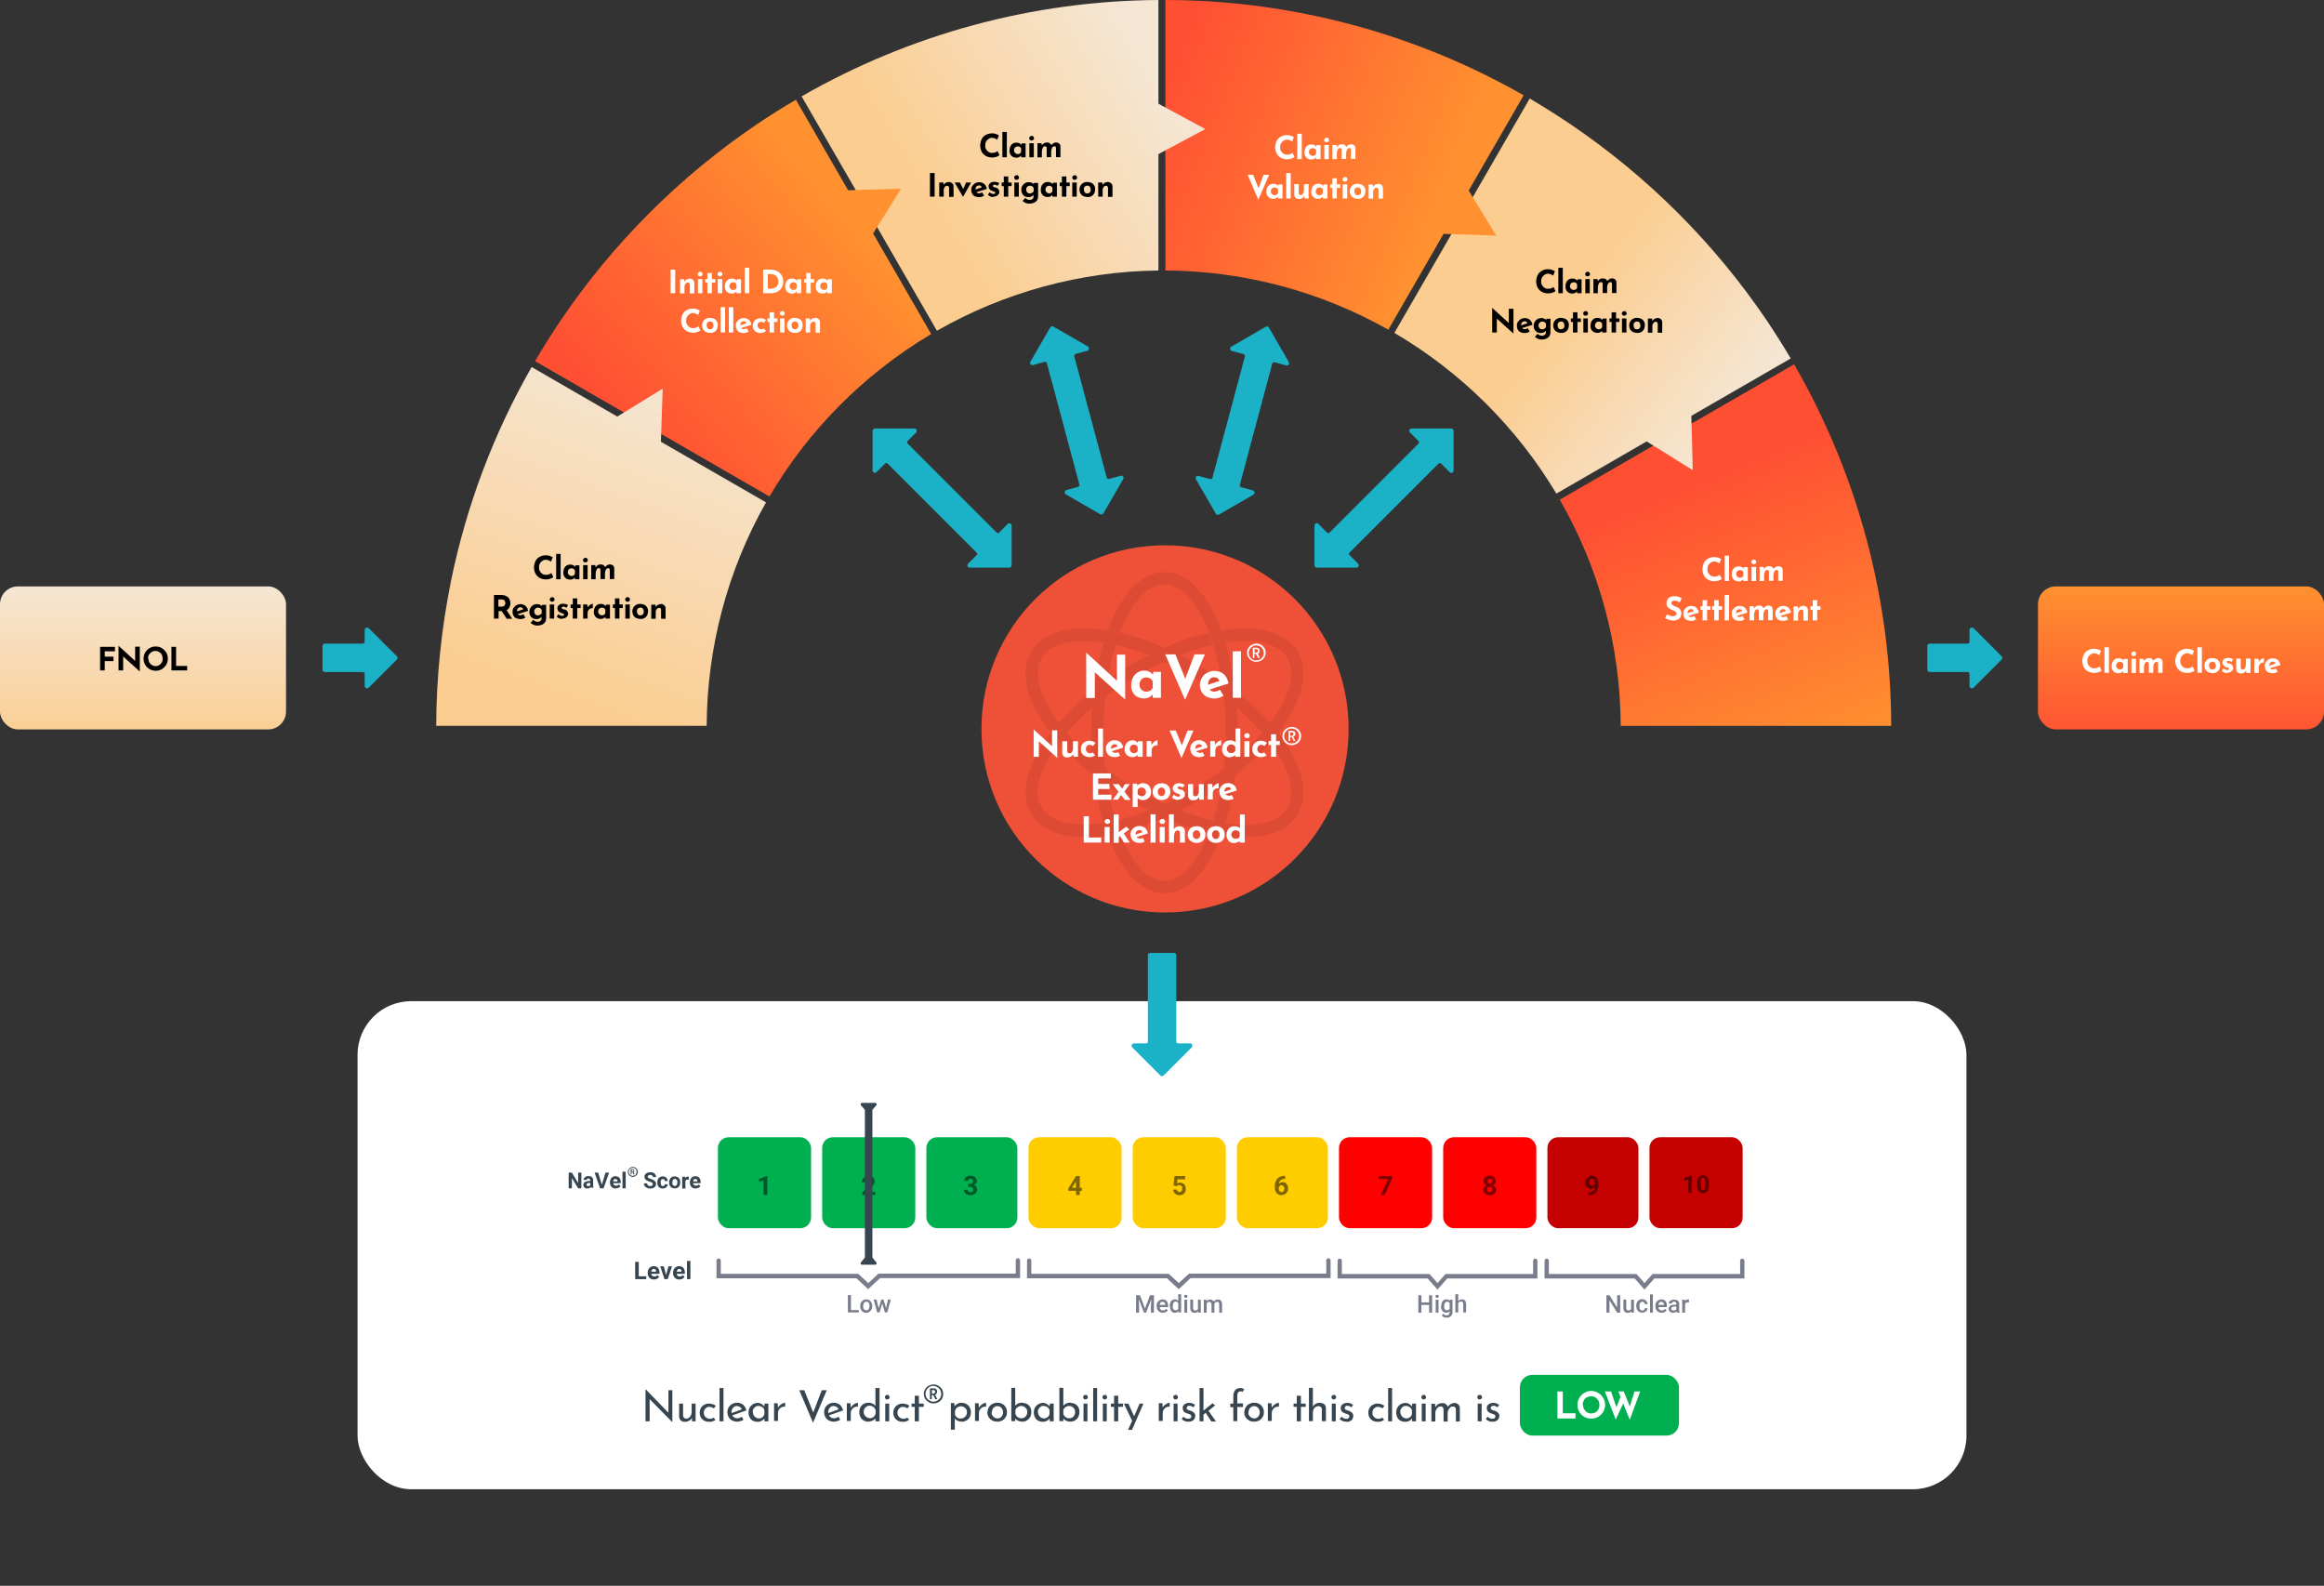
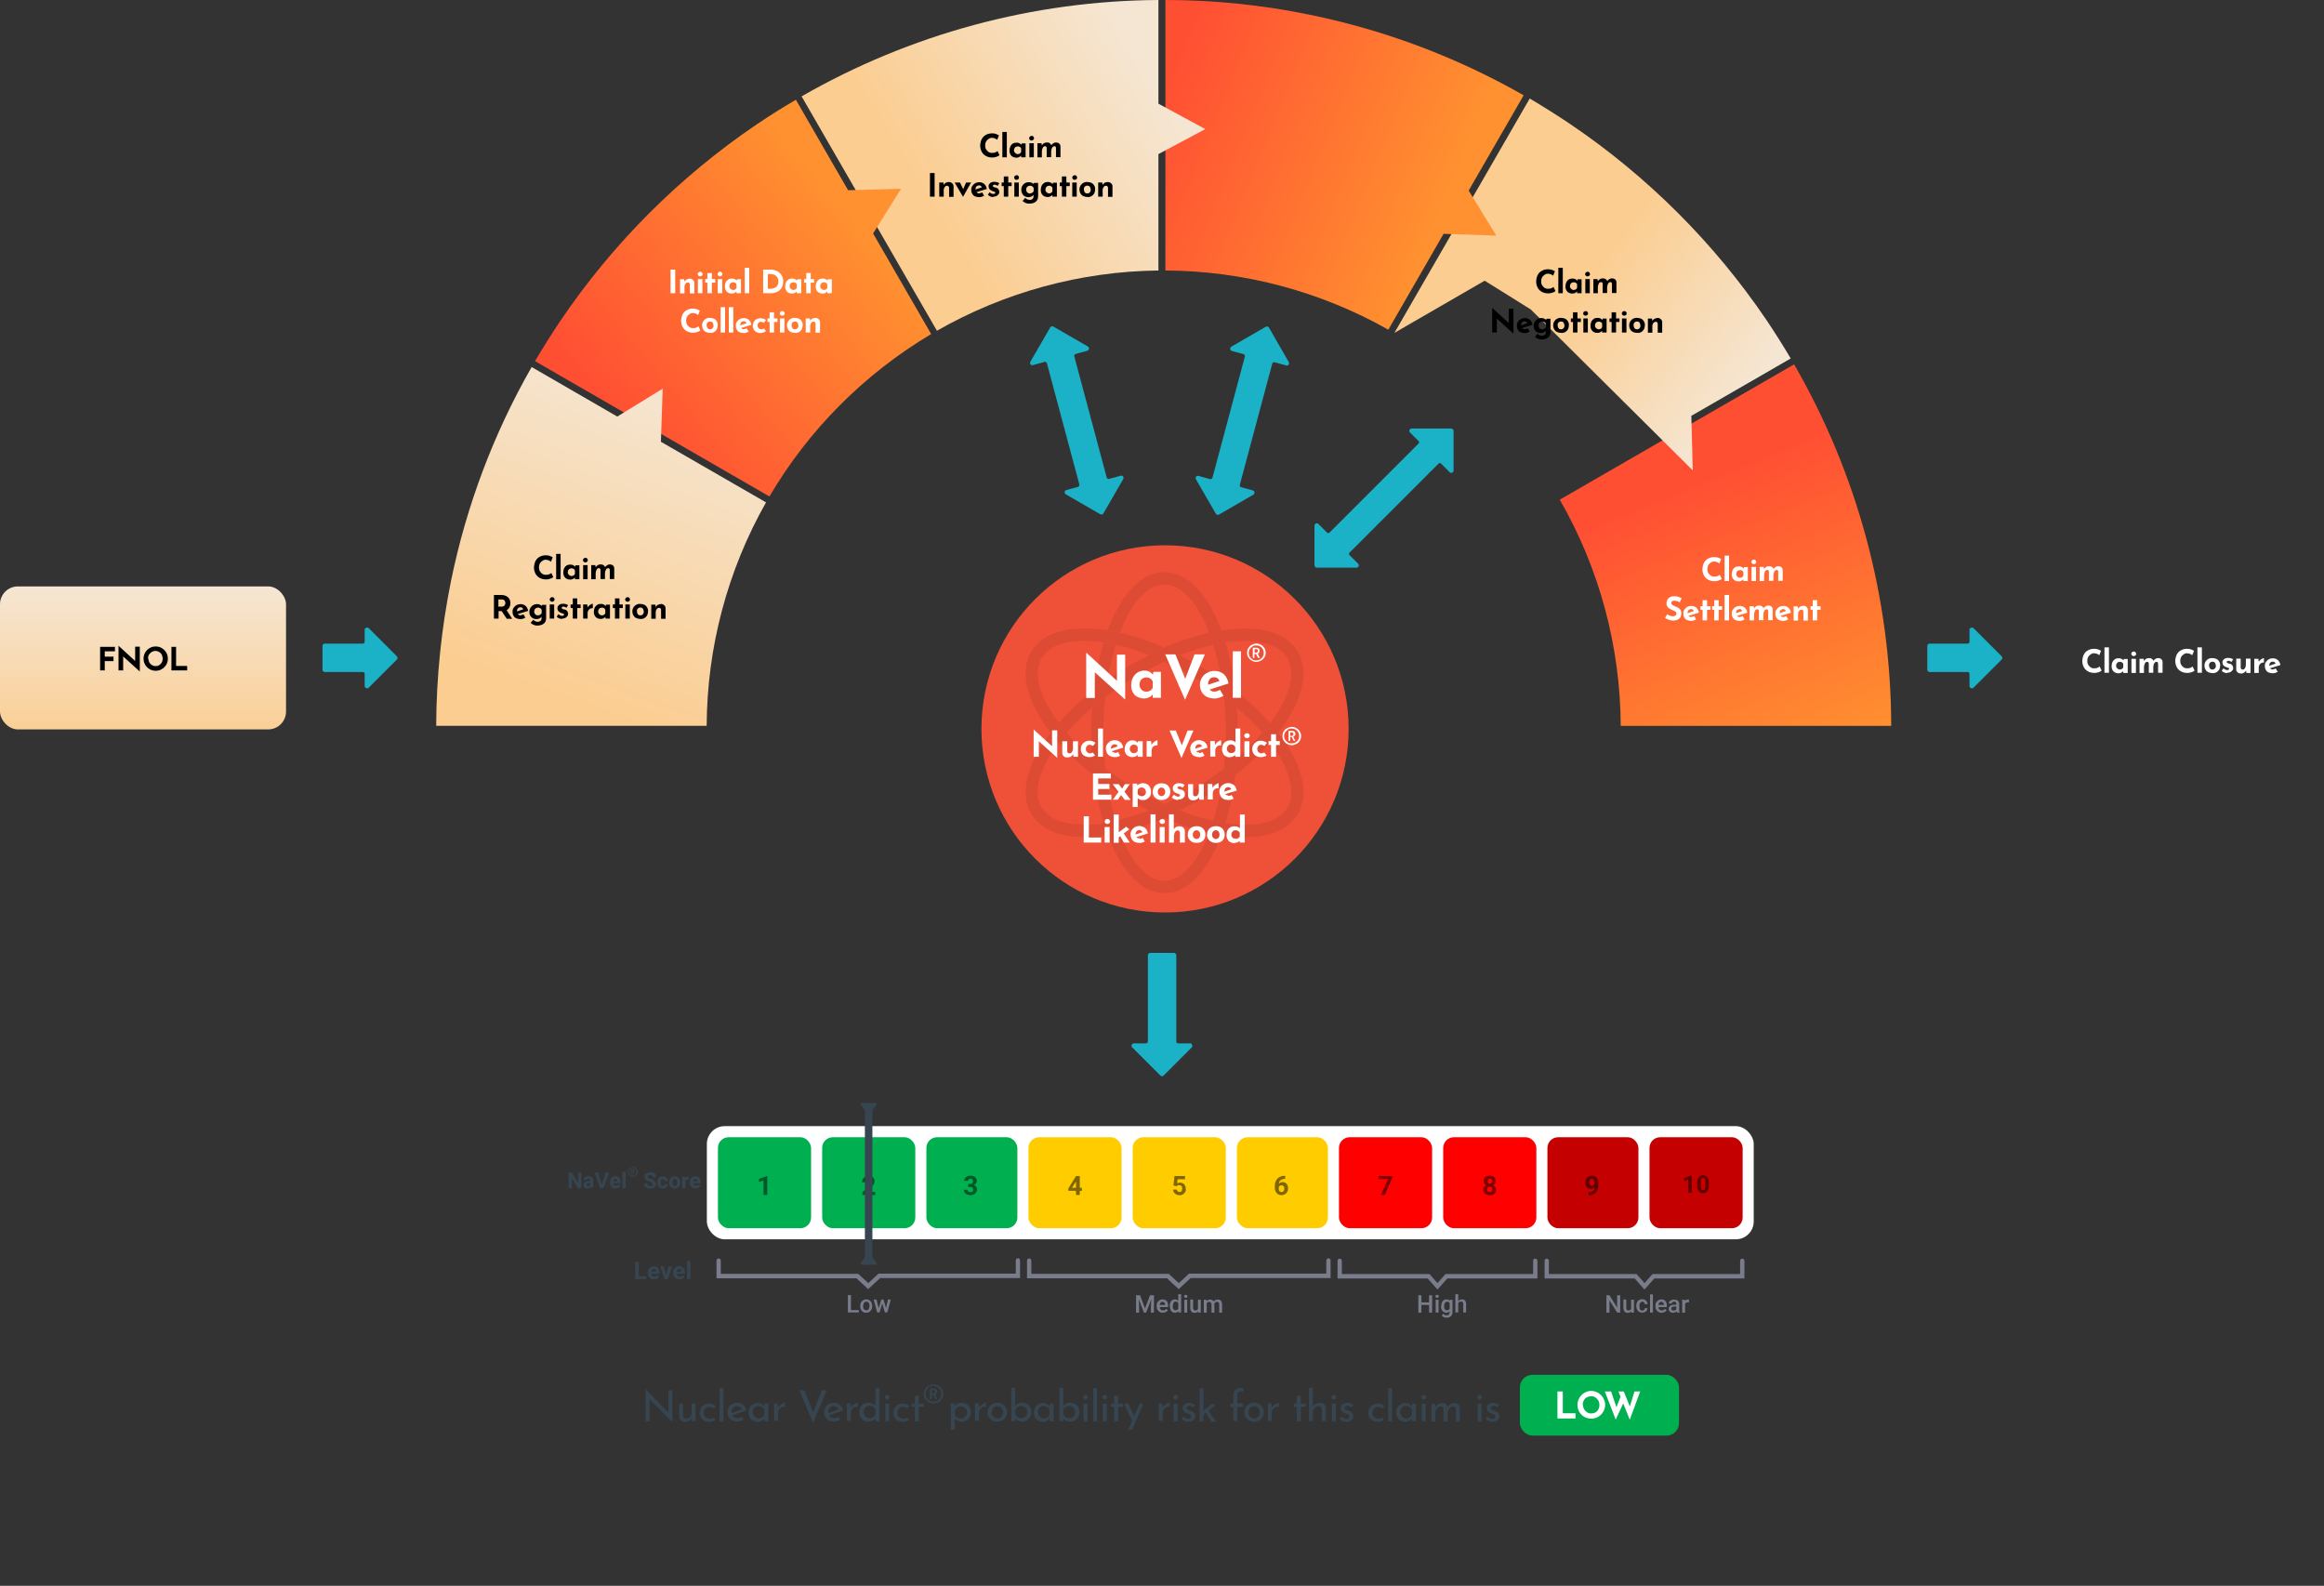
<svg xmlns="http://www.w3.org/2000/svg" id="Layer_1" version="1.1" viewBox="0 0 1300 887">
  <rect x="0" y="0" width="1300" height="887" fill="#333333" stroke="none" />
  <defs>
    <style>
      .st0 {
        fill: #3e1007;
      }

      .st1 {
        fill: #fc0;
      }

      .st2 {
        fill: url(#linear-gradient2);
      }

      .st3 {
        fill: #1bb2c8;
      }

      .st4 {
        fill: #ee5138;
      }

      .st5 {
        fill: #787c8b;
      }

      .st6 {
        fill: #fff;
      }

      .st7 {
        fill: url(#linear-gradient1);
      }

      .st8 {
        fill: #36454f;
      }

      .st9 {
        fill: red;
      }

      .st10 {
        fill: #c50000;
      }

      .st11 {
        opacity: .1;
      }

      .st11, .st12 {
        isolation: isolate;
      }

      .st13 {
        fill: url(#linear-gradient7);
      }

      .st14 {
        fill: #00b050;
      }

      .st15 {
        fill: url(#linear-gradient4);
      }

      .st16 {
        fill: #34c759;
      }

      .st17 {
        fill: url(#linear-gradient5);
      }

      .st18 {
        fill: url(#linear-gradient3);
      }

      .st12 {
        opacity: .5;
      }

      .st19 {
        fill: url(#linear-gradient6);
      }

      .st20 {
        fill: url(#linear-gradient);
      }
    </style>
    <linearGradient id="linear-gradient" x1="532.2" y1="-144.5" x2="532.2" y2="-143.4" gradientTransform="translate(-85065 11888) scale(160 80)" gradientUnits="userSpaceOnUse">
      <stop offset="0" stop-color="#f5e6d3" />
      <stop offset="1" stop-color="#fbcd91" />
    </linearGradient>
    <linearGradient id="linear-gradient1" x1="532.2" y1="-143.4" x2="532.2" y2="-144.5" gradientTransform="translate(-83925 11888) scale(160 80)" gradientUnits="userSpaceOnUse">
      <stop offset="0" stop-color="#ff4f33" />
      <stop offset="1" stop-color="#ff9130" />
    </linearGradient>
    <linearGradient id="linear-gradient2" x1="532.5" y1="-143.9" x2="532.8" y2="-143.1" gradientTransform="translate(-97777 29366.5) scale(185.4 202.2)" gradientUnits="userSpaceOnUse">
      <stop offset="0" stop-color="#ff4f33" />
      <stop offset="1" stop-color="#ff9130" />
    </linearGradient>
    <linearGradient id="linear-gradient3" x1="533.4" y1="-143.5" x2="533" y2="-143.8" gradientTransform="translate(-117342.6 31951.2) scale(221.8 221)" gradientUnits="userSpaceOnUse">
      <stop offset="0" stop-color="#f5e6d3" />
      <stop offset="1" stop-color="#fbcd91" />
    </linearGradient>
    <linearGradient id="linear-gradient4" x1="532.3" y1="-143.7" x2="533.1" y2="-143.4" gradientTransform="translate(-106029.3 26566.6) scale(200.4 184.4)" gradientUnits="userSpaceOnUse">
      <stop offset="0" stop-color="#ff4f33" />
      <stop offset="1" stop-color="#ff9130" />
    </linearGradient>
    <linearGradient id="linear-gradient5" x1="533.5" y1="-143.9" x2="532.9" y2="-143.6" gradientTransform="translate(-119809.5 26680) scale(225.8 185)" gradientUnits="userSpaceOnUse">
      <stop offset="0" stop-color="#f5e6d3" />
      <stop offset="1" stop-color="#fbcd91" />
    </linearGradient>
    <linearGradient id="linear-gradient6" x1="532.8" y1="-143.4" x2="533.4" y2="-143.9" gradientTransform="translate(-117715.4 32063.7) scale(221.6 221.9)" gradientUnits="userSpaceOnUse">
      <stop offset="0" stop-color="#ff4f33" />
      <stop offset="1" stop-color="#ff9130" />
    </linearGradient>
    <linearGradient id="linear-gradient7" x1="532.8" y1="-144.1" x2="532.5" y2="-143.2" gradientTransform="translate(-97932.3 29131.8) scale(184.5 200.7)" gradientUnits="userSpaceOnUse">
      <stop offset="0" stop-color="#f5e6d3" />
      <stop offset="1" stop-color="#fbcd91" />
    </linearGradient>
  </defs>
  <g id="Layer_11">
    <g id="Layer_1-2">
      <g id="NVP-chart">
        <rect id="Rectangle_3650" class="st20" y="328" width="160" height="80" rx="10" ry="10" />
-         <rect id="Rectangle_3651" class="st7" x="1140" y="328" width="160" height="80" rx="10" ry="10" />
        <path id="Path_12256" class="st16" d="M871,276.4" />
        <path id="Path_12236" class="st3" d="M204.4,351.3c-.3.2-.4.6-.4.9v6.8c0,.5-.4,1-1,1h-21.3c-.7,0-1.3.6-1.3,1.3v13.3c0,.7.6,1.3,1.3,1.3h21.3c.5,0,1,.4,1,1v6.8c0,.7.6,1.3,1.3,1.3s.7-.1,1-.4l15.7-15.7c.5-.5.5-1.3,0-1.8h0l-15.7-15.7c-.5-.5-1.3-.5-1.8,0h-.1Z" />
        <path id="Path_12267" class="st3" d="M1102.1,351.3c-.3.2-.4.6-.4.9v6.8c0,.5-.4,1-1,1h-21.3c-.7,0-1.3.6-1.3,1.3v13.3c0,.7.6,1.3,1.3,1.3h21.3c.5,0,1,.4,1,1v6.8c0,.7.6,1.3,1.3,1.3s.7-.1,1-.4l15.7-15.7c.5-.5.5-1.3,0-1.8h0l-15.7-15.7c-.5-.5-1.3-.5-1.8,0h0Z" />
        <g id="Group_3750">
          <path id="Path_12251" class="st2" d="M1057.9,406h-151.3c-.2-44.4-11.9-88-34.1-126.5l131.1-75.7c35.5,61.5,54.2,131.2,54.3,202.2" />
-           <path id="Path_12257" class="st18" d="M946.9,263.1l-.8-30.5,55.6-32.1c-4.2-7.1-8.7-14.2-13.3-21.1-29.3-43.3-66.6-80.6-109.9-109.9-7.4-5-15.1-9.8-22.8-14.4l-75.7,131.1c37.3,21.9,68.4,52.8,90.6,89.9l50.5-29.2,25.8,16.1h0Z" />
+           <path id="Path_12257" class="st18" d="M946.9,263.1l-.8-30.5,55.6-32.1c-4.2-7.1-8.7-14.2-13.3-21.1-29.3-43.3-66.6-80.6-109.9-109.9-7.4-5-15.1-9.8-22.8-14.4l-75.7,131.1l50.5-29.2,25.8,16.1h0Z" />
          <path id="Path_12255" class="st15" d="M821.6,106.5l30.7-53.2c-37.2-21.2-77.4-36.4-119.4-45-26.6-5.5-53.8-8.3-81-8.3v151.3c43.7.2,86.6,11.6,124.7,33.1h0l30.9-53.6,29.5,1-15.5-25.3h0Z" />
          <path id="Path_12254" class="st17" d="M674.2,72.2l-26.2-14.2V0c-70.1.4-138.8,19-199.6,53.9l75.7,131.1c37.8-21.6,80.4-33.2,123.9-33.7v-65.1s26.2-14,26.2-14Z" />
          <path id="Path_12253" class="st19" d="M520.9,186.9l-32.5-56.3,15.6-25-29.6.8-29.2-50.6c-7.4,4.3-14.7,8.9-21.8,13.7-43.3,29.3-80.6,66.6-109.9,109.9-4.9,7.3-9.7,14.9-14.2,22.6l131.1,75.7h0c22-37.4,53.1-68.6,90.4-90.8" />
          <path id="Path_12252" class="st13" d="M369.7,247.1l1-29.7-25.4,15.6-47.9-27.7c-21.3,37.2-36.5,77.6-45.1,119.6-5.4,26.7-8.2,53.8-8.3,81.1h151.3c.2-43.8,11.6-86.9,33.2-125l-58.8-33.9h0Z" />
        </g>
        <path id="Path_12271" d="M309.4,322.9c-.5.4-1,.6-1.6.8-.8.3-1.6.4-2.4.4-1.3,0-2.5-.3-3.6-.9-1-.6-1.8-1.4-2.3-2.4s-.8-2.2-.8-3.3.3-2.5.8-3.6c.5-1,1.3-1.9,2.3-2.4,1-.6,2.2-.9,3.4-.9s1.5.1,2.2.3c.6.2,1.2.5,1.8.8l-1,2.5c-.8-.7-1.9-1.1-2.9-1.1s-1.3.2-1.9.6-1.1.9-1.4,1.5c-.4.7-.5,1.4-.5,2.1s.1,1.5.5,2.2c.3.6.8,1.1,1.4,1.5s1.4.6,2.1.5c.6,0,1.2,0,1.7-.3.5-.2.9-.4,1.2-.7l1.1,2.3h-.1ZM313.6,309.8v14.2h-2.5v-14.2h2.5ZM324.1,316.1v7.9h-2.5v-1c-.7.8-1.6,1.2-2.6,1.2s-2.1-.3-2.8-1c-.8-.8-1.2-2-1.1-3.1,0-.8.2-1.6.5-2.3.3-.6.8-1.2,1.4-1.5.6-.4,1.2-.5,1.9-.5s1.1,0,1.7.3c.4.2.8.5,1.1.9l.2-.8h2.3-.1ZM319.7,322.2c.8,0,1.6-.4,1.9-1.2v-1.9c-.1-.4-.4-.7-.7-.9-.4-.2-.8-.4-1.3-.3-.5,0-1.1.2-1.4.6-.4.4-.6,1-.6,1.5s0,.8.3,1.1c.2.3.4.6.8.8.3.2.7.3,1,.3h0ZM328.7,316.1v7.9h-2.5v-7.9h2.5ZM326.1,313.3c0-.4.2-.7.4-.9.3-.2.6-.4,1-.4s.7.1.9.4c.3.2.4.6.4.9s-.1.7-.4.9c-.3.2-.6.4-.9.4s-.7-.1-1-.4c-.3-.2-.4-.6-.4-.9ZM341.1,315.7c.7,0,1.3.2,1.8.6s.7,1.1.7,1.7v5.9h-2.5v-4.9c0-.3,0-.6-.2-.9-.1-.2-.4-.3-.6-.3-.6,0-1.1.3-1.4.9s-.5,1.3-.5,2v3.2h-2.5v-4.9c0-.3,0-.6-.2-.9-.2-.2-.4-.3-.7-.3-.6,0-1.1.3-1.3.9-.3.6-.5,1.3-.5,2v3.3h-2.5v-7.9h2.3l.2,1.2c.6-1,1.7-1.7,2.8-1.6.6,0,1.1.1,1.6.4.4.3.7.7.9,1.1.3-.5.7-.8,1.2-1.1.4-.3.9-.4,1.4-.4h0ZM283.4,346l-2.8-4.2h-1.7v4.2h-2.6v-13.2h4c1.4,0,2.7.3,3.8,1.2.9.8,1.4,2,1.4,3.3s-.2,1.6-.5,2.3c-.3.7-.9,1.3-1.6,1.7l3.1,4.8h-3.1,0ZM278.8,339.3h1.9c.6,0,1.2-.2,1.5-.6s.5-.9.5-1.3-.1-1-.4-1.4c-.4-.5-1-.7-1.6-.7h-1.9v4ZM291.2,344.1c.6,0,1.1-.2,1.6-.5l1.1,1.9c-.4.2-.9.4-1.4.6-.4.1-.9.2-1.4.2-.8,0-1.7-.2-2.4-.5-.7-.3-1.2-.9-1.5-1.5-.4-.7-.5-1.4-.5-2.2s.2-1.5.6-2.1,1-1.2,1.6-1.5c.7-.4,1.5-.6,2.3-.6s2,.3,2.8,1c.8.8,1.3,1.8,1.4,2.8l-5.8,1.8c.4.4,1,.7,1.6.7h0ZM291,339.7c-.5,0-1,.2-1.3.6-.4.4-.5,1-.5,1.5v.2l3.5-1.2c-.2-.7-.9-1.2-1.6-1.1h-.1ZM305.5,338.1v7.9c0,.7-.2,1.4-.6,2s-1,1.1-1.7,1.4-1.5.5-2.4.5-1.1,0-1.7-.2c-.4-.1-.8-.3-1.2-.5-.4-.2-.7-.5-1.1-.8l1.5-1.7c.3.3.7.6,1.1.8.4.2.9.3,1.3.3.6,0,1.1-.1,1.6-.5.4-.3.7-.8.6-1.3v-1.1c-.3.4-.6.8-1.1,1-.6.3-1.2.4-1.8.4s-1.4-.2-2-.5c-.6-.4-1.1-.9-1.4-1.5-.4-.7-.5-1.4-.5-2.1s.2-1.5.6-2.2c.4-.6.9-1.2,1.5-1.5.6-.4,1.3-.6,2-.6s1.2,0,1.7.3c.4.1.8.4,1.2.7l.2-.6h2.3v-.2h-.1ZM300.8,344.2c.9,0,1.7-.4,2.2-1.2v-1.9c-.2-.4-.5-.7-.8-.9-.4-.2-.9-.4-1.3-.3-.6,0-1.1.2-1.5.6s-.6,1-.6,1.5.2,1.2.6,1.6,1,.7,1.6.6h-.2ZM310,338.1v7.9h-2.5v-7.9h2.5ZM307.5,335.3c0-.4.2-.7.4-.9.3-.2.6-.4,1-.4s.7.1.9.4c.3.2.4.6.4.9s-.1.7-.4.9c-.3.2-.6.4-.9.4s-.7-.1-1-.4c-.3-.2-.4-.6-.4-.9h0ZM314.6,346.2c-.6,0-1.2-.1-1.8-.3-.5-.2-1-.5-1.4-1l1-1.4c.5.6,1.2.9,2,1,.3,0,.5,0,.8-.2.2,0,.3-.3.3-.5s-.1-.4-.3-.5c-.2-.1-.5-.2-.8-.3-.3,0-.5-.1-.6-.2-.6-.2-1.1-.5-1.5-1-.3-.4-.5-.9-.5-1.5s.1-.9.3-1.2c.2-.4.6-.8,1-1,.5-.3,1.1-.4,1.7-.4s1.1,0,1.7.2c.5.1.9.4,1.3.6l-1,1.5c-.2-.2-.5-.4-.8-.5s-.5-.2-.8-.2-.5,0-.7.2c-.2,0-.3.3-.3.4,0,.2.1.5.3.6.3.2.7.3,1,.4h.4c1.1.3,1.8,1.2,1.9,2.3,0,.5-.1,1-.4,1.4s-.7.8-1.1,1c-.6.3-1.2.4-1.9.4h0l.2.2h0ZM322.9,334.7v3.4h1.9v2h-1.9v5.9h-2.5v-5.9h-1.2v-2h1.2v-3.4h2.5ZM328.6,339.9c.2-.4.5-.8.9-1.1.3-.3.7-.6,1.2-.8.3-.2.6-.3.9-.3v2.5h-.4c-.5,0-.9.1-1.3.4s-.7.6-.9,1c-.2.4-.3.8-.3,1.3v3.1h-2.5v-7.9h2.3l.2,1.8h-.1ZM341.2,338.1v7.9h-2.5v-1c-.7.8-1.6,1.2-2.6,1.2s-2.1-.3-2.8-1c-.8-.8-1.2-2-1.1-3.1,0-.8.2-1.6.5-2.3.3-.6.8-1.1,1.4-1.5s1.2-.5,1.9-.5,1.1,0,1.7.3c.4.2.8.5,1.1.9l.2-.8h2.3-.1ZM336.7,344.2c.8,0,1.6-.4,1.9-1.2v-1.9c-.1-.4-.4-.7-.7-.9-.4-.2-.8-.4-1.3-.3-.5,0-1.1.2-1.4.6-.4.4-.6,1-.6,1.5s0,.8.3,1.1c.2.3.4.6.8.8.3.2.7.3,1,.3h0ZM346.5,334.7v3.4h1.9v2h-1.9v5.9h-2.5v-5.9h-1.2v-2h1.2v-3.4h2.5ZM352.3,338.1v7.9h-2.5v-7.9h2.5ZM349.7,335.3c0-.4.2-.7.4-.9.3-.2.6-.4,1-.4s.7.1.9.4c.3.2.4.6.4.9s-.1.7-.4.9c-.3.2-.6.4-.9.4s-.7-.1-1-.4c-.3-.2-.4-.6-.4-.9h0ZM353.7,342c0-.8.2-1.5.6-2.2.4-.6.9-1.2,1.6-1.5.7-.4,1.5-.6,2.3-.5.8,0,1.6.2,2.3.5.6.3,1.2.9,1.5,1.5.4.7.6,1.4.5,2.2,0,.8-.2,1.5-.5,2.2-.4.6-.9,1.2-1.5,1.5-.7.4-1.5.6-2.3.5-.8,0-1.6-.2-2.3-.5-.7-.3-1.2-.8-1.6-1.5s-.6-1.5-.6-2.3h0ZM356.3,342c0,.6.2,1.1.5,1.6.3.4.8.6,1.4.6s1.1-.2,1.4-.6c.4-.4.6-1,.5-1.6,0-.6-.2-1.1-.5-1.6-.3-.4-.9-.6-1.4-.6s-1,.2-1.4.6-.6,1-.5,1.6h0ZM369.6,337.8c.7,0,1.3.2,1.9.7.5.4.8,1,.8,1.7v5.9h-2.5v-5c0-.6-.4-1.1-.9-1.1h-.2c-.6,0-1.1.3-1.4.8-.4.6-.6,1.4-.5,2.1v3.2h-2.5v-7.9h2.3l.2,1.3c.3-.5.7-.9,1.2-1.2.6-.3,1.2-.4,1.8-.4h-.2,0Z" />
        <path id="Path_12270" d="M64.3,361.8v2.5h-5.7v3h4.9v2.5h-4.9v5.2h-2.6v-13.2h8.3ZM78.2,361.8v13.8h0l-9.3-8.4v7.8h-2.6v-13.8h0l9.3,8.5v-8h2.6ZM80.3,368.4c0-1.2.3-2.3.9-3.4.6-1,1.4-1.9,2.5-2.5,1-.6,2.2-.9,3.4-.9s2.4.3,3.4.9,1.9,1.5,2.5,2.5.9,2.2.9,3.4-.3,2.4-.9,3.4-1.5,1.9-2.5,2.5-2.2.9-3.4.9-2.4-.3-3.4-.9-1.9-1.4-2.5-2.5c-.6-1-.9-2.2-.9-3.4ZM83,368.4c0,.7.2,1.5.5,2.1.4.6.9,1.2,1.5,1.5.6.4,1.4.6,2.1.6s1.4-.2,2-.6,1.1-.9,1.4-1.5c.4-.7.5-1.4.5-2.1s-.2-1.5-.5-2.2c-.3-.6-.9-1.2-1.5-1.5-.6-.4-1.3-.6-2.1-.6s-1.4.2-2.1.6c-.6.4-1.1.9-1.5,1.5-.4.7-.5,1.4-.5,2.2h.2ZM98.5,361.8v10.7h6.2v2.5h-8.8v-13.2h2.6Z" />
        <path id="Path_12277" class="st6" d="M1175.5,375.2c-.5.4-1,.6-1.6.8-.8.3-1.6.4-2.4.4-1.3,0-2.5-.3-3.6-.9-1-.6-1.8-1.4-2.3-2.4s-.8-2.2-.8-3.3.3-2.5.8-3.6c.5-1,1.3-1.9,2.3-2.4,1-.6,2.2-.9,3.4-.9s1.5.1,2.2.3c.6.2,1.2.5,1.8.8l-1,2.5c-.8-.7-1.9-1.1-2.9-1.1s-1.3.2-1.9.6-1.1.9-1.4,1.5c-.4.7-.5,1.4-.5,2.1s0,1.5.5,2.2c.3.6.8,1.1,1.4,1.5s1.4.6,2.1.5c.6,0,1.2,0,1.7-.3.5-.2.9-.4,1.2-.7l1.1,2.3h0ZM1179.7,362.1v14.2h-2.5v-14.2h2.5ZM1190.2,368.5v7.9h-2.5v-1c-.7.8-1.6,1.2-2.6,1.2s-2.1-.3-2.8-1c-.8-.8-1.2-2-1.1-3.1,0-.8.2-1.6.5-2.3.3-.6.8-1.1,1.4-1.5s1.2-.5,1.9-.5,1.1,0,1.7.3.8.5,1.1.9l.2-.8h2.3,0ZM1185.8,374.5c.8,0,1.6-.4,1.9-1.2v-1.9c0-.4-.4-.7-.7-.9-.4-.2-.8-.4-1.3-.3-.5,0-1.1.2-1.4.6-.4.4-.6,1-.6,1.5s0,.8.3,1.1c.2.3.4.6.8.8.3.2.7.3,1,.3h0ZM1194.8,368.5v7.9h-2.5v-7.9h2.5ZM1192.2,365.7c0-.4.2-.7.4-.9.3-.2.6-.4,1-.4s.7.1.9.4c.3.2.4.6.4.9s0,.7-.4.9c-.3.2-.6.4-.9.4s-.7-.1-1-.4c-.3-.2-.4-.6-.4-.9h0ZM1207.2,368.1c.7,0,1.3.2,1.8.6s.7,1.1.7,1.7v5.9h-2.5v-4.9c0-.3,0-.6-.2-.9,0-.2-.4-.3-.6-.3-.6,0-1.1.3-1.4.9s-.5,1.3-.5,2v3.2h-2.5v-4.9c0-.3,0-.6-.2-.9-.2-.2-.4-.3-.7-.3-.6,0-1.1.3-1.3.9-.3.6-.5,1.3-.5,2v3.3h-2.5v-7.9h2.3l.2,1.2c.6-1,1.7-1.7,2.8-1.6.6,0,1.1.1,1.6.4.4.3.7.7.9,1.1.3-.5.7-.8,1.2-1.1.4-.3.9-.4,1.4-.4h0ZM1227.5,375.2c-.5.4-1,.6-1.6.8-.8.3-1.6.4-2.4.4-1.3,0-2.5-.3-3.6-.9-1-.6-1.8-1.4-2.3-2.4s-.8-2.2-.8-3.3.3-2.5.8-3.6c.5-1,1.3-1.9,2.3-2.4,1-.6,2.2-.9,3.4-.9s1.5.1,2.2.3c.6.2,1.2.5,1.8.8l-1,2.5c-.8-.7-1.9-1.1-2.9-1.1s-1.3.2-1.9.6-1.1.9-1.4,1.5c-.4.7-.5,1.4-.5,2.1s0,1.5.5,2.2c.3.6.8,1.1,1.4,1.5s1.4.6,2.1.5c.6,0,1.2,0,1.7-.3.5-.2.9-.4,1.2-.7l1.1,2.3h0ZM1231.7,362.1v14.2h-2.5v-14.2h2.5ZM1233.1,372.3c0-.8.2-1.5.6-2.2.4-.6.9-1.2,1.6-1.5.7-.4,1.5-.6,2.3-.5.8,0,1.6.2,2.3.5.6.3,1.2.9,1.5,1.5.4.7.6,1.4.5,2.2,0,.8-.2,1.5-.5,2.2-.4.6-.9,1.2-1.5,1.5-.7.4-1.5.6-2.3.5-.8,0-1.6-.2-2.3-.5-.7-.3-1.2-.8-1.6-1.5s-.6-1.5-.6-2.3h0ZM1235.7,372.3c0,.6.2,1.1.5,1.6.3.4.8.6,1.4.6s1-.2,1.4-.6.6-1,.5-1.6c0-.6-.2-1.1-.5-1.6-.3-.4-.9-.6-1.4-.6s-1,.2-1.4.6-.6,1-.5,1.6h0ZM1246,376.5c-.6,0-1.2-.1-1.8-.3-.5-.2-1-.5-1.4-1l1-1.4c.5.6,1.2.9,2,1,.3,0,.5,0,.8-.2.2,0,.3-.3.3-.5s0-.4-.3-.5c-.2-.1-.5-.2-.8-.3-.3,0-.5-.1-.6-.2-.6-.2-1.1-.5-1.5-1-.3-.4-.5-.9-.5-1.5s0-.9.3-1.2c.2-.4.6-.8,1-1,.5-.3,1.1-.4,1.7-.4s1.1,0,1.7.2c.5.1.9.4,1.3.6l-1,1.5c-.2-.2-.5-.4-.8-.5s-.5-.2-.8-.2-.5,0-.7.2c-.2,0-.3.3-.3.4,0,.2,0,.5.3.6.3.2.7.3,1,.4h.4c1.1.3,1.8,1.2,1.9,2.3,0,.5,0,1-.4,1.4s-.7.8-1.1,1c-.6.3-1.2.4-1.9.4l.2.2h0ZM1258.9,368.5v7.9h-2.3l-.2-1.3c-.3.5-.7.9-1.2,1.2-.5.3-1.1.5-1.8.4-.7,0-1.3-.2-1.8-.7-.5-.4-.7-1-.7-1.7v-5.9h2.5v4.9c0,.8.4,1.2,1.1,1.2s1.1-.3,1.3-.8c.4-.6.5-1.4.5-2.1v-3.2h2.6ZM1263.4,370.3c.2-.4.5-.8.9-1.1.3-.3.7-.6,1.2-.8.3-.2.6-.3.9-.3v2.5h-.4c-.5,0-.9.1-1.3.4s-.7.6-.9,1c-.2.4-.3.8-.3,1.3v3.1h-2.5v-7.9h2.3l.2,1.8h0ZM1271.4,374.4c.6,0,1.1-.2,1.6-.5l1.1,1.9c-.4.2-.9.4-1.4.6-.4.1-.9.2-1.4.2-.8,0-1.7-.2-2.4-.5-.7-.3-1.2-.9-1.5-1.5-.4-.7-.5-1.4-.5-2.2s.2-1.5.6-2.1,1-1.2,1.6-1.5c.7-.4,1.5-.6,2.3-.6s2,.3,2.8,1c.8.8,1.3,1.8,1.4,2.8l-5.8,1.8c.4.4,1,.7,1.6.7h0ZM1271.2,370.1c-.5,0-1,.2-1.3.6-.4.4-.5,1-.5,1.5v.2l3.5-1.2c-.2-.7-.9-1.2-1.6-1.1h0Z" />
        <path id="Path_12272" class="st6" d="M377.7,150.8v13.2h-2.6v-13.2h2.6ZM385.7,155.8c.7,0,1.3.2,1.9.7.5.4.8,1,.8,1.7v5.9h-2.5v-4.9c0-.6-.4-1.1-.9-1.2h-.2c-.6,0-1.1.3-1.4.8-.4.6-.6,1.4-.5,2.1v3.2h-2.5v-7.9h2.3l.2,1.3c.3-.5.7-.9,1.2-1.2.6-.3,1.2-.4,1.8-.4h-.2,0ZM392.9,156.1v7.9h-2.5v-7.9h2.5ZM390.3,153.3c0-.4.2-.7.4-.9.3-.2.6-.4,1-.4s.7.1.9.4c.3.2.4.6.4.9s-.1.7-.4.9-.6.4-.9.4-.7-.1-1-.4c-.3-.2-.4-.5-.4-.9h0ZM398.2,152.7v3.4h1.9v2h-1.9v5.9h-2.5v-5.9h-1.2v-2h1.2v-3.4h2.5ZM404,156.1v7.9h-2.5v-7.9h2.5ZM401.4,153.3c0-.4.2-.7.4-.9.3-.2.6-.4,1-.4s.7.1.9.4c.3.2.4.6.4.9s-.1.7-.4.9-.6.4-.9.4-.7-.1-1-.4c-.3-.2-.4-.5-.4-.9h0ZM414.5,156.1v7.9h-2.5v-1c-.7.8-1.6,1.2-2.6,1.2s-2.1-.3-2.8-1c-.8-.8-1.2-2-1.1-3.1,0-.8.2-1.6.5-2.3.3-.6.8-1.1,1.4-1.5s1.2-.5,1.9-.5,1.1,0,1.7.3.8.5,1.1.9l.2-.8h2.3-.1ZM410.1,162.2c.8,0,1.6-.4,1.9-1.2v-1.9c-.1-.4-.4-.7-.7-.9-.4-.2-.8-.4-1.3-.3-.5,0-1.1.2-1.4.6-.4.4-.6,1-.6,1.5s0,.8.3,1.1c.2.3.4.6.8.8.3.2.7.3,1,.3h0ZM419.1,149.8v14.2h-2.5v-14.2h2.5ZM426.8,150.8h4c1.5,0,2.9.3,4.2,1,1,.6,1.9,1.5,2.4,2.5s.8,2.2.7,3.3c0,1.2-.3,2.4-.9,3.4s-1.4,1.7-2.4,2.2-2.2.8-3.3.8h-4.6v-13.2h-.1ZM431,161.5c1.2,0,2.3-.3,3.2-1,.8-.8,1.3-1.9,1.2-3,0-.9-.2-1.8-.7-2.5-.4-.6-.9-1-1.5-1.3-.5-.2-1.1-.3-1.6-.4h-2.1v8.2h1.5ZM448.2,156.1v7.9h-2.5v-1c-.7.8-1.6,1.2-2.6,1.2s-2.1-.3-2.8-1c-.8-.8-1.2-2-1.1-3.1,0-.8.2-1.6.5-2.3.3-.6.8-1.1,1.4-1.5s1.2-.5,1.9-.5,1.1,0,1.7.3.8.5,1.1.9l.2-.8h2.3-.1ZM443.8,162.2c.8,0,1.6-.4,1.9-1.2v-1.9c-.1-.4-.4-.7-.7-.9-.4-.2-.8-.4-1.3-.3-.5,0-1,.2-1.4.6-.4.4-.6,1-.6,1.5s0,.8.3,1.1c.2.3.4.6.8.8.3.2.7.3,1,.3h0ZM453.5,152.7v3.4h1.9v2h-1.9v5.9h-2.5v-5.9h-1.2v-2h1.2v-3.4h2.5ZM465.3,156.1v7.9h-2.5v-1c-.7.8-1.6,1.2-2.6,1.2s-2.1-.3-2.8-1c-.8-.8-1.2-2-1.1-3.1,0-.8.2-1.6.5-2.3.3-.6.8-1.1,1.4-1.5s1.2-.5,1.9-.5,1.1,0,1.7.3.8.5,1.1.9l.2-.8h2.3-.1ZM460.9,162.2c.8,0,1.6-.4,1.9-1.2v-1.9c-.1-.4-.4-.7-.7-.9-.4-.2-.8-.4-1.3-.3-.5,0-1.1.2-1.4.6-.4.4-.6,1-.6,1.5s0,.8.3,1.1c.2.3.4.6.8.8.3.2.7.3,1,.3h0ZM391.7,184.9c-.5.4-1,.6-1.6.8-.8.3-1.6.4-2.4.4-1.3,0-2.5-.3-3.6-.9-1-.6-1.8-1.4-2.3-2.4s-.8-2.2-.8-3.3.3-2.5.8-3.6c.5-1,1.3-1.9,2.3-2.4,1-.6,2.2-.9,3.4-.9s1.5.1,2.2.3c.6.2,1.2.5,1.8.8l-1,2.5c-.8-.7-1.9-1.1-2.9-1.1s-1.3.2-1.9.6c-.6.4-1.1.9-1.4,1.5-.4.7-.5,1.4-.5,2.1s.1,1.5.5,2.2c.3.6.8,1.1,1.4,1.5s1.4.6,2.1.5c.6,0,1.2,0,1.7-.3.5-.2.9-.4,1.2-.7l1.1,2.3h-.1ZM392.7,182c0-.8.2-1.5.6-2.2.4-.6.9-1.2,1.6-1.5.7-.4,1.5-.6,2.3-.5.8,0,1.6.2,2.3.5.6.3,1.2.9,1.5,1.5.4.7.6,1.4.5,2.2,0,.8-.2,1.5-.5,2.2-.4.6-.9,1.2-1.5,1.5-.7.4-1.5.6-2.3.5-.8,0-1.6-.2-2.3-.5-.7-.3-1.2-.8-1.6-1.5s-.6-1.5-.6-2.3h0ZM395.3,182c0,.6.2,1.1.5,1.6.3.4.8.6,1.4.6s1-.2,1.4-.6c.4-.4.6-1,.5-1.6,0-.6-.2-1.1-.5-1.6-.3-.4-.9-.6-1.4-.6s-1,.2-1.4.6c-.4.4-.6,1-.5,1.6h0ZM405.6,171.8v14.2h-2.5v-14.2h2.5ZM410.2,171.8v14.2h-2.5v-14.2h2.5ZM416.1,184.1c.6,0,1.1-.2,1.6-.5l1.1,1.9c-.4.2-.9.4-1.4.6-.4.1-.9.2-1.4.2-.8,0-1.7-.2-2.4-.5-.7-.3-1.2-.9-1.5-1.5-.4-.7-.5-1.4-.5-2.2s.2-1.5.6-2.1,1-1.2,1.6-1.5c.7-.4,1.5-.6,2.3-.6s2,.3,2.8,1c.8.8,1.3,1.7,1.4,2.8l-5.8,1.8c.4.4,1,.7,1.6.7h0ZM415.9,179.7c-.5,0-1,.2-1.3.6-.4.4-.5,1-.5,1.5v.2l3.5-1.2c-.2-.7-.9-1.2-1.6-1.1h-.1ZM428.3,185.3c-.4.3-.8.5-1.3.7s-1,.2-1.5.3c-1.2,0-2.3-.3-3.2-1.1-.8-.8-1.3-1.9-1.2-3.1,0-.8.2-1.5.6-2.2.4-.6.9-1.1,1.5-1.4.6-.3,1.3-.5,2.1-.5,1.2,0,2.3.3,3.2,1l-1.2,1.6c-.5-.4-1.1-.6-1.7-.6s-1,.2-1.3.6c-.4.4-.6.9-.5,1.5,0,.6.2,1.1.6,1.5s1,.6,1.5.6,1-.1,1.4-.5l1.3,1.6h-.3ZM433,174.7v3.4h1.9v2h-1.9v5.9h-2.5v-5.9h-1.2v-2h1.2v-3.4h2.5ZM438.8,178.1v7.9h-2.5v-7.9h2.5ZM436.2,175.3c0-.4.2-.7.4-.9.3-.2.6-.4,1-.4s.7.1.9.4c.3.2.4.6.4.9s-.1.7-.4.9-.6.4-.9.4-.7-.1-1-.4c-.3-.2-.4-.6-.4-.9h0ZM440.2,182c0-.8.2-1.5.6-2.2.4-.6.9-1.2,1.6-1.5.7-.4,1.5-.6,2.3-.5.8,0,1.6.2,2.3.5.6.3,1.2.9,1.5,1.5.4.7.6,1.4.5,2.2,0,.8-.2,1.5-.5,2.2-.4.6-.9,1.2-1.5,1.5-.7.4-1.5.6-2.3.5-.8,0-1.6-.2-2.3-.5-.7-.3-1.2-.8-1.6-1.5s-.6-1.5-.6-2.3h0ZM442.8,182c0,.6.2,1.1.5,1.6.3.4.8.6,1.4.6s1-.2,1.4-.6c.4-.4.6-1,.5-1.6,0-.6-.2-1.1-.5-1.6-.3-.4-.9-.6-1.4-.6s-1,.2-1.4.6c-.4.4-.6,1-.5,1.6h0ZM456,177.8c.7,0,1.3.2,1.9.7.5.4.8,1,.8,1.7v5.9h-2.5v-5c0-.6-.4-1.1-.9-1.2h-.2c-.6,0-1.1.3-1.4.8-.4.6-.6,1.4-.5,2.1v3.2h-2.5v-7.9h2.3l.2,1.3c.3-.5.7-.9,1.2-1.2.6-.3,1.2-.4,1.8-.4h-.2,0Z" />
        <path id="Path_12275" d="M870,162.9c-.5.4-1,.6-1.6.8-.8.3-1.6.4-2.4.4-1.3,0-2.5-.3-3.6-.9-1-.6-1.8-1.4-2.3-2.4s-.8-2.2-.8-3.3.3-2.5.8-3.6c.5-1,1.3-1.9,2.3-2.4,1-.6,2.2-.9,3.4-.9s1.5.1,2.2.3c.6.2,1.2.5,1.8.8l-1,2.5c-.8-.7-1.9-1.1-2.9-1.1s-1.3.2-1.9.6c-.6.4-1.1.9-1.4,1.5-.4.7-.5,1.4-.5,2.1s0,1.5.5,2.2c.3.6.8,1.1,1.4,1.5.6.4,1.4.6,2.1.5.6,0,1.2,0,1.7-.3.5-.2.9-.4,1.2-.7l1.1,2.3h0ZM874.2,149.8v14.2h-2.5v-14.2h2.5ZM884.7,156.1v7.9h-2.5v-1c-.7.8-1.6,1.2-2.6,1.2s-2.1-.3-2.8-1c-.8-.8-1.2-2-1.1-3.1,0-.8.2-1.6.5-2.3.3-.6.8-1.2,1.4-1.5.6-.4,1.2-.5,1.9-.5s1.1,0,1.7.3c.4.2.8.5,1.1.9l.2-.8h2.3-.1ZM880.3,162.2c.8,0,1.6-.4,1.9-1.2v-1.9c0-.4-.4-.7-.7-.9-.4-.2-.8-.4-1.3-.3-.5,0-1.1.2-1.4.6-.4.4-.6,1-.6,1.5s0,.8.3,1.1c.2.3.4.6.8.8.3.2.7.3,1,.3h0ZM889.3,156.1v7.9h-2.5v-7.9h2.5ZM886.7,153.3c0-.4.2-.7.4-.9.3-.2.6-.4,1-.4s.7.1.9.4c.3.2.4.6.4.9s0,.7-.4.9c-.3.2-.6.4-.9.4s-.7-.1-1-.4c-.3-.2-.4-.6-.4-.9ZM901.7,155.7c.7,0,1.3.2,1.8.6.5.4.7,1.1.7,1.7v5.9h-2.5v-4.9c0-.3,0-.6-.2-.9,0-.2-.4-.3-.6-.3-.6,0-1.1.3-1.4.9-.3.6-.5,1.3-.5,2v3.2h-2.5v-4.9c0-.3,0-.6-.2-.9-.2-.2-.4-.3-.7-.3-.6,0-1.1.3-1.3.9-.3.6-.5,1.3-.5,2v3.3h-2.5v-7.9h2.3l.2,1.2c.6-1,1.7-1.7,2.8-1.6.6,0,1.1.1,1.6.4.4.3.7.7.9,1.1.3-.5.7-.8,1.2-1.1.4-.3.9-.4,1.4-.4ZM846.6,172.8v13.8h0l-9.3-8.4v7.8h-2.6v-13.8h0l9.3,8.5v-8h2.6ZM853,184.1c.6,0,1.1-.2,1.6-.5l1.1,1.9c-.4.2-.9.4-1.4.6-.4.1-.9.2-1.4.2-.8,0-1.7-.2-2.4-.5s-1.2-.9-1.5-1.5c-.4-.7-.5-1.4-.5-2.2s.2-1.5.6-2.1c.4-.6,1-1.2,1.6-1.5.7-.4,1.5-.6,2.3-.6s2,.3,2.8,1c.8.8,1.3,1.8,1.4,2.8l-5.8,1.8c.4.4,1,.7,1.6.7h0ZM852.8,179.7c-.5,0-1,.2-1.4.6-.4.4-.5,1-.5,1.5v.2l3.5-1.2c-.2-.7-.9-1.2-1.6-1.1h0ZM867.3,178.1v7.9c0,.7-.2,1.4-.6,2-.4.6-1,1.1-1.7,1.4-.7.3-1.5.5-2.4.5s-1.1,0-1.7-.2c-.4-.1-.8-.3-1.2-.5s-.7-.5-1.1-.8l1.5-1.7c.3.3.7.6,1.1.8.4.2.9.3,1.3.3.6,0,1.1-.1,1.6-.5.4-.3.7-.8.6-1.3v-1.1c-.3.4-.6.8-1.1,1-.6.3-1.2.4-1.8.4s-1.4-.2-2-.5c-.6-.4-1.1-.9-1.4-1.5-.4-.7-.5-1.4-.5-2.1s.2-1.5.6-2.2c.4-.6.9-1.2,1.5-1.5.6-.4,1.3-.6,2-.6s1.2,0,1.7.3c.4.1.8.4,1.2.7l.2-.6h2.3v-.2h0ZM862.6,184.2c.9,0,1.7-.4,2.2-1.2v-1.9c-.2-.4-.5-.7-.8-.9-.4-.2-.9-.4-1.3-.3-.6,0-1.1.2-1.5.6-.4.4-.6,1-.6,1.5s.2,1.2.6,1.6c.4.4,1,.7,1.5.6h-.1ZM868.8,182c0-.8.2-1.5.6-2.2.4-.6.9-1.2,1.6-1.5.7-.4,1.5-.6,2.3-.5.8,0,1.6.2,2.3.5.6.3,1.2.9,1.5,1.5.4.7.6,1.4.5,2.2,0,.8-.2,1.5-.5,2.2-.4.6-.9,1.2-1.5,1.5-.7.4-1.5.6-2.3.5-.8,0-1.6-.2-2.3-.5s-1.2-.8-1.6-1.5c-.4-.7-.6-1.5-.6-2.3h0ZM871.3,182c0,.6.2,1.1.5,1.6.3.4.8.6,1.4.6s1-.2,1.4-.6c.4-.4.6-1,.5-1.6,0-.6-.2-1.1-.5-1.6-.3-.4-.9-.6-1.4-.6s-1,.2-1.4.6c-.4.4-.6,1-.5,1.6h0ZM882.4,174.7v3.4h1.9v2h-1.9v5.9h-2.5v-5.9h-1.2v-2h1.2v-3.4h2.5ZM888.2,178.1v7.9h-2.5v-7.9h2.5ZM885.6,175.3c0-.4.2-.7.4-.9.3-.2.6-.4,1-.4s.7.1.9.4c.3.2.4.6.4.9s0,.7-.4.9c-.3.2-.6.4-.9.4s-.7-.1-1-.4c-.3-.2-.4-.6-.4-.9ZM898.7,178.1v7.9h-2.5v-1c-.7.8-1.6,1.2-2.6,1.2s-2.1-.3-2.8-1c-.8-.8-1.2-2-1.1-3.1,0-.8.2-1.6.5-2.3.3-.6.8-1.1,1.4-1.5.6-.4,1.2-.5,1.9-.5s1.1,0,1.7.3c.4.2.8.5,1.1.9l.2-.8h2.3-.1ZM894.3,184.2c.8,0,1.6-.4,1.9-1.2v-1.9c0-.4-.4-.7-.7-.9-.4-.2-.8-.4-1.3-.3-.5,0-1.1.2-1.4.6-.4.4-.6,1-.6,1.5s0,.8.3,1.1c.2.3.4.6.8.8.3.2.7.3,1,.3h0ZM904,174.7v3.4h1.9v2h-1.9v5.9h-2.5v-5.9h-1.2v-2h1.2v-3.4h2.5ZM909.8,178.1v7.9h-2.5v-7.9h2.5ZM907.2,175.3c0-.4.2-.7.4-.9.3-.2.6-.4,1-.4s.7.1.9.4c.3.2.4.6.4.9s0,.7-.4.9c-.3.2-.6.4-.9.4s-.7-.1-1-.4c-.3-.2-.4-.6-.4-.9h0ZM911.3,182c0-.8.2-1.5.6-2.2.4-.6.9-1.2,1.6-1.5.7-.4,1.5-.6,2.3-.5.8,0,1.6.2,2.3.5.6.3,1.2.9,1.5,1.5.4.7.6,1.4.5,2.2,0,.8-.2,1.5-.5,2.2-.4.6-.9,1.2-1.5,1.5-.7.4-1.5.6-2.3.5-.8,0-1.6-.2-2.3-.5s-1.2-.8-1.6-1.5c-.4-.7-.6-1.5-.6-2.3h0ZM913.8,182c0,.6.2,1.1.5,1.6.3.4.8.6,1.4.6s1.1-.2,1.4-.6c.4-.4.6-1,.5-1.6,0-.6-.2-1.1-.5-1.6-.3-.4-.9-.6-1.4-.6s-1,.2-1.4.6c-.4.4-.6,1-.5,1.6h0ZM927.1,177.8c.7,0,1.3.2,1.9.7.5.4.8,1,.8,1.7v5.9h-2.5v-5c0-.6-.4-1.1-.9-1.1h-.2c-.6,0-1.1.3-1.4.8-.4.6-.6,1.4-.5,2.1v3.2h-2.5v-7.9h2.3l.2,1.3c.3-.5.7-.9,1.2-1.2.6-.3,1.2-.4,1.8-.4h-.2,0Z" />
        <path id="Path_12276" class="st6" d="M963,323.9c-.5.4-1,.6-1.6.8-.8.3-1.6.4-2.4.4-1.3,0-2.5-.3-3.6-.9-1-.6-1.8-1.4-2.3-2.4s-.8-2.2-.8-3.3.3-2.5.8-3.6c.5-1,1.3-1.9,2.3-2.4,1-.6,2.2-.9,3.4-.9s1.5.1,2.2.3c.6.2,1.2.5,1.8.8l-1,2.5c-.8-.7-1.9-1.1-2.9-1.1s-1.3.2-1.9.6c-.6.4-1.1.9-1.4,1.5-.4.7-.5,1.4-.5,2.1s0,1.5.5,2.2c.3.6.8,1.1,1.4,1.5.6.4,1.4.6,2.1.5.6,0,1.2,0,1.7-.3.5-.2.9-.4,1.2-.7l1.1,2.3h0ZM967.2,310.8v14.2h-2.5v-14.2h2.5ZM977.7,317.1v7.9h-2.5v-1c-.7.8-1.6,1.2-2.6,1.2s-2.1-.3-2.8-1-1.2-2-1.1-3.1c0-.8.2-1.6.5-2.3.3-.6.8-1.2,1.4-1.5.6-.4,1.2-.5,1.9-.5s1.1,0,1.7.3c.4.2.8.5,1.1.9l.2-.8h2.3-.1ZM973.3,323.2c.8,0,1.6-.4,1.9-1.2v-1.9c0-.4-.4-.7-.7-.9-.4-.2-.8-.4-1.3-.3-.5,0-1.1.2-1.4.6-.4.4-.6,1-.6,1.5s0,.8.3,1.1c.2.3.4.6.8.8.3.2.7.3,1,.3ZM982.3,317.1v7.9h-2.5v-7.9h2.5ZM979.7,314.3c0-.4.2-.7.4-.9.3-.2.6-.4,1-.4s.7.1.9.4c.3.2.4.6.4.9s0,.7-.4.9c-.3.2-.6.4-.9.4s-.7-.1-1-.4c-.3-.2-.4-.6-.4-.9ZM994.7,316.7c.7,0,1.3.2,1.8.6s.7,1.1.7,1.7v5.9h-2.5v-4.9c0-.3,0-.6-.2-.9,0-.2-.4-.3-.6-.3-.6,0-1.1.3-1.4.9-.3.6-.5,1.3-.5,2v3.2h-2.5v-4.9c0-.3,0-.6-.2-.9-.2-.2-.4-.3-.7-.3-.6,0-1.1.3-1.3.9-.3.6-.5,1.3-.5,2v3.3h-2.5v-7.9h2.3l.2,1.2c.6-1,1.7-1.7,2.8-1.6.6,0,1.1.1,1.6.4.4.3.7.7.9,1.1.3-.5.7-.8,1.2-1.1.4-.3.9-.4,1.4-.4h0ZM939.7,337c-.9-.6-1.9-.9-3-1-.5,0-.9,0-1.3.3-.3.2-.5.6-.5,1s.3.9.7,1.1c.6.4,1.2.7,1.8.9.6.2,1.1.5,1.6.8s.8.7,1.1,1.2c.3.6.5,1.3.4,2,0,.7-.2,1.3-.5,1.9-.4.6-.9,1.1-1.6,1.4-.8.4-1.6.5-2.4.5s-1.6-.1-2.4-.4c-.8-.2-1.5-.6-2.2-1.1l1.2-2c.5.3,1,.6,1.6.8.5.2,1,.3,1.6.3s1-.1,1.4-.4c.4-.2.6-.7.6-1.1,0-.7-.6-1.3-1.9-1.8-.6-.2-1.3-.5-1.9-.9-.5-.3-1-.7-1.3-1.2-.4-.6-.6-1.3-.5-1.9,0-1,.4-2,1.1-2.8.8-.7,1.9-1.1,3-1.1s1.7,0,2.5.3c.7.2,1.3.5,1.9.9l-1,2v.3h0ZM946.1,345.1c.6,0,1.1-.2,1.6-.5l1.1,1.9c-.4.2-.9.4-1.4.6-.4.1-.9.2-1.4.2-.8,0-1.7-.2-2.4-.5s-1.2-.9-1.5-1.5c-.4-.7-.5-1.4-.5-2.2s.2-1.5.6-2.1c.4-.6,1-1.2,1.6-1.5.7-.4,1.5-.6,2.3-.6s2,.3,2.8,1c.8.8,1.3,1.8,1.4,2.8l-5.8,1.8c.4.4,1,.7,1.6.7h0ZM945.9,340.7c-.5,0-1,.2-1.4.6s-.5,1-.5,1.5v.2l3.5-1.2c-.2-.7-.9-1.2-1.6-1.1h0ZM954.9,335.7v3.4h1.9v2h-1.9v5.9h-2.5v-5.9h-1.2v-2h1.2v-3.4h2.5ZM961.4,335.7v3.4h1.9v2h-1.9v5.9h-2.5v-5.9h-1.2v-2h1.2v-3.4h2.5ZM967.2,332.8v14.2h-2.5v-14.2h2.5ZM973.2,345.1c.6,0,1.1-.2,1.6-.5l1.1,1.9c-.4.2-.9.4-1.4.6-.4.1-.9.2-1.4.2-.8,0-1.7-.2-2.4-.5s-1.2-.9-1.5-1.5c-.4-.7-.5-1.4-.5-2.2s.2-1.5.6-2.1c.4-.6,1-1.2,1.6-1.5.7-.4,1.5-.6,2.3-.6s2,.3,2.8,1c.8.8,1.3,1.7,1.4,2.8l-5.8,1.8c.4.4,1,.7,1.6.7h0ZM973,340.7c-.5,0-1,.2-1.4.6s-.5,1-.5,1.5v.2l3.5-1.2c-.2-.7-.9-1.2-1.6-1.1h0ZM989.1,338.7c.7,0,1.3.2,1.8.6s.7,1.1.7,1.7v5.9h-2.5v-4.9c0-.3,0-.6-.2-.9,0-.2-.4-.3-.6-.3-.6,0-1.1.3-1.4.9-.3.6-.5,1.3-.5,2v3.2h-2.5v-4.9c0-.3,0-.6-.2-.9-.2-.2-.4-.3-.7-.3-.6,0-1.1.3-1.3.9-.3.6-.5,1.3-.5,2v3.3h-2.5v-7.9h2.3l.2,1.2c.6-1,1.7-1.7,2.8-1.6.6,0,1.1.1,1.6.4.4.3.7.7.9,1.1.3-.5.7-.8,1.2-1.1.4-.3.9-.4,1.4-.4h0ZM997.6,345.1c.6,0,1.1-.2,1.6-.5l1.1,1.9c-.4.2-.9.4-1.4.6-.4.1-.9.2-1.4.2-.8,0-1.7-.2-2.4-.5s-1.2-.9-1.5-1.5c-.4-.7-.5-1.4-.5-2.2s.2-1.5.6-2.1c.4-.6,1-1.2,1.6-1.5.7-.4,1.5-.6,2.3-.6s2,.3,2.8,1c.8.8,1.3,1.8,1.4,2.8l-5.8,1.8c.4.4,1,.7,1.6.7h0ZM997.4,340.7c-.5,0-1,.2-1.4.6s-.5,1-.5,1.5v.2l3.5-1.2c-.2-.7-.9-1.2-1.6-1.1h0ZM1008.6,338.8c.7,0,1.3.2,1.9.7.5.4.8,1,.8,1.7v5.9h-2.5v-5c0-.6-.4-1.1-.9-1.1h-.2c-.6,0-1.1.3-1.4.8-.4.6-.6,1.4-.5,2.1v3.2h-2.5v-7.9h2.3l.2,1.3c.3-.5.7-.9,1.2-1.2.6-.3,1.2-.4,1.8-.4h-.2,0ZM1016.5,335.7v3.4h1.9v2h-1.9v5.9h-2.5v-5.9h-1.2v-2h1.2v-3.4h2.5Z" />
        <path id="Path_12273" d="M559,86.9c-.5.4-1,.6-1.6.8-.8.3-1.6.4-2.4.4-1.3,0-2.5-.3-3.6-.9-1-.6-1.8-1.4-2.3-2.4s-.8-2.2-.8-3.3.3-2.5.8-3.6c.5-1,1.3-1.9,2.3-2.4,1-.6,2.2-.9,3.4-.9s1.5,0,2.2.3c.6.2,1.2.5,1.8.8l-1,2.5c-.8-.7-1.9-1.1-2.9-1.1s-1.3.2-1.9.6c-.6.4-1.1.9-1.4,1.5-.4.7-.5,1.4-.5,2.1s0,1.5.5,2.2c.3.6.8,1.1,1.4,1.5.6.4,1.4.6,2.1.5.6,0,1.2,0,1.7-.3.5-.2.9-.4,1.2-.7l1.1,2.3h0ZM563.2,73.8v14.2h-2.5v-14.2h2.5ZM573.7,80.1v7.9h-2.5v-1c-.7.8-1.6,1.2-2.6,1.2s-2.1-.3-2.8-1c-.8-.8-1.2-2-1.1-3.1,0-.8.2-1.6.5-2.3.3-.6.8-1.2,1.4-1.5.6-.4,1.2-.5,1.9-.5s1.1,0,1.7.3c.4.2.8.5,1.1.9l.2-.8h2.3-.1ZM569.3,86.2c.8,0,1.6-.4,1.9-1.2v-1.9c0-.4-.4-.7-.7-.9-.4-.2-.8-.4-1.3-.3-.5,0-1.1.2-1.4.6-.4.4-.6,1-.6,1.5s0,.8.3,1.1c.2.3.4.6.8.8.3.2.7.3,1,.3ZM578.3,80.1v7.9h-2.5v-7.9h2.5ZM575.7,77.3c0-.4.2-.7.4-.9.3-.2.6-.4,1-.4s.7,0,.9.4c.3.2.4.6.4.9s0,.7-.4.9c-.3.2-.6.4-.9.4s-.7,0-1-.4c-.3-.2-.4-.6-.4-.9ZM590.7,79.7c.7,0,1.3.2,1.8.6s.7,1.1.7,1.7v5.9h-2.5v-4.9c0-.3,0-.6-.2-.9,0-.2-.4-.3-.6-.3-.6,0-1.1.3-1.4.9-.3.6-.5,1.3-.5,2v3.2h-2.5v-4.9c0-.3,0-.6-.2-.9-.2-.2-.4-.3-.7-.3-.6,0-1.1.3-1.3.9-.3.6-.5,1.3-.5,2v3.3h-2.5v-7.9h2.3l.2,1.2c.6-1,1.7-1.7,2.8-1.6.6,0,1.1,0,1.6.4.4.3.7.7.9,1.1.3-.5.7-.8,1.2-1.1.4-.3.9-.4,1.4-.4h0ZM522.8,96.8v13.2h-2.6v-13.2h2.6ZM530.7,101.8c.7,0,1.3.2,1.9.7.5.4.8,1,.8,1.7v5.9h-2.5v-5c0-.6-.4-1.1-.9-1.2h-.2c-.6,0-1.1.3-1.4.8-.4.6-.6,1.4-.5,2.1v3.2h-2.5v-7.9h2.3l.2,1.3c.3-.5.7-.9,1.2-1.2.6-.3,1.2-.4,1.8-.4h-.2,0ZM543.2,102.1l-4.5,8h0l-4.7-8h3l1.8,3.7,1.6-3.7h2.8ZM547.8,108.1c.6,0,1.1-.2,1.6-.5l1.1,1.9c-.4.2-.9.4-1.4.6-.4,0-.9.2-1.4.2-.8,0-1.7-.2-2.4-.5s-1.2-.9-1.5-1.5c-.4-.7-.5-1.4-.5-2.2s.2-1.5.6-2.1c.4-.6,1-1.2,1.6-1.5.7-.4,1.5-.6,2.3-.6s2,.3,2.8,1c.8.8,1.3,1.8,1.4,2.8l-5.8,1.8c.4.4,1,.7,1.6.7h0ZM547.6,103.7c-.5,0-1,.2-1.4.6s-.5,1-.5,1.5v.2l3.5-1.2c-.2-.7-.9-1.2-1.6-1.1h0ZM555.8,110.2c-.6,0-1.2,0-1.8-.3-.5-.2-1-.5-1.4-1l1-1.4c.5.6,1.2.9,2,1,.3,0,.5,0,.8-.2.2,0,.3-.3.3-.5s0-.4-.3-.5-.5-.2-.8-.3c-.3,0-.5,0-.6-.2-.6-.2-1.1-.5-1.5-1-.3-.4-.5-.9-.5-1.5s0-.9.3-1.2c.2-.4.6-.8,1-1,.5-.3,1.1-.4,1.7-.4s1.1,0,1.7.2c.5,0,.9.4,1.3.6l-1,1.5c-.2-.2-.5-.4-.8-.5s-.5-.2-.8-.2-.5,0-.7.2c-.2,0-.3.3-.3.4,0,.2,0,.5.3.6.3.2.7.3,1,.4h.4c1.1.3,1.8,1.2,1.9,2.3,0,.5,0,1-.4,1.4-.3.4-.7.8-1.1,1-.6.3-1.2.4-1.9.4h0l.2.2h0ZM564,98.7v3.4h1.9v2h-1.9v5.9h-2.5v-5.9h-1.2v-2h1.2v-3.4h2.5ZM569.9,102.1v7.9h-2.5v-7.9h2.5ZM567.3,99.3c0-.4.2-.7.4-.9.3-.2.6-.4,1-.4s.7,0,.9.4c.3.2.4.6.4.9s0,.7-.4.9c-.3.2-.6.4-.9.4s-.7,0-1-.4c-.3-.2-.4-.5-.4-.9h0ZM580.7,102.1v7.9c0,.7-.2,1.4-.6,2-.4.6-1,1.1-1.7,1.4s-1.5.5-2.4.5-1.1,0-1.7-.2c-.4,0-.8-.3-1.2-.5s-.7-.5-1.1-.8l1.5-1.7c.3.3.7.6,1.1.8.4.2.9.3,1.3.3.6,0,1.1,0,1.6-.5.4-.3.7-.8.6-1.3v-1.1c-.3.4-.6.8-1.1,1-.6.3-1.2.4-1.8.4s-1.4-.2-2-.5c-.6-.4-1.1-.9-1.4-1.5-.7-1.3-.7-3,0-4.3.4-.6.9-1.2,1.5-1.5.6-.4,1.3-.6,2-.6s1.2,0,1.7.3c.4,0,.8.4,1.2.7l.2-.6h2.3v-.2h0ZM576,108.2c.9,0,1.7-.4,2.2-1.2v-1.9c-.2-.4-.5-.7-.8-.9-.4-.2-.9-.4-1.3-.3-.6,0-1.1.2-1.5.6s-.6,1-.6,1.5.2,1.2.6,1.6c.4.4,1,.7,1.5.6h-.1ZM591.2,102.1v7.9h-2.5v-1c-.7.8-1.6,1.2-2.6,1.2s-2.1-.3-2.8-1c-.8-.8-1.2-2-1.1-3.1,0-.8.2-1.6.5-2.3.3-.6.8-1.1,1.4-1.5.6-.4,1.2-.5,1.9-.5s1.1,0,1.7.3c.4.2.8.5,1.1.9l.2-.8h2.3-.1ZM586.8,108.2c.8,0,1.6-.4,1.9-1.2v-1.9c0-.4-.4-.7-.7-.9-.4-.2-.8-.4-1.2-.3-.5,0-1.1.2-1.4.6-.4.4-.6,1-.6,1.5s0,.8.3,1.1c.2.3.4.6.8.8.3.2.7.3,1,.3h0ZM596.5,98.7v3.4h1.9v2h-1.9v5.9h-2.5v-5.9h-1.2v-2h1.2v-3.4h2.5ZM602.3,102.1v7.9h-2.5v-7.9h2.5ZM599.8,99.3c0-.4.2-.7.4-.9.3-.2.6-.4,1-.4s.7,0,.9.4c.3.2.4.6.4.9s0,.7-.4.9c-.3.2-.6.4-.9.4s-.7,0-1-.4c-.3-.2-.4-.6-.4-.9h0ZM603.8,106c0-.8.2-1.5.6-2.2.4-.6.9-1.2,1.6-1.5.7-.4,1.5-.6,2.3-.5.8,0,1.6.2,2.3.5.6.3,1.2.9,1.5,1.5.4.7.6,1.4.5,2.2,0,.8-.2,1.5-.5,2.2-.4.6-.9,1.2-1.5,1.5-.7.4-1.5.6-2.3.5-.8,0-1.6-.2-2.3-.5s-1.2-.8-1.6-1.5c-.4-.7-.6-1.5-.6-2.3h0ZM606.3,106c0,.6.2,1.1.5,1.6.3.4.8.6,1.4.6s1.1-.2,1.4-.6c.4-.4.6-1,.5-1.6,0-.6-.2-1.1-.5-1.6-.3-.4-.9-.6-1.4-.6s-1,.2-1.4.6-.6,1-.5,1.6h0ZM619.6,101.8c.7,0,1.3.2,1.9.7.5.4.8,1,.8,1.7v5.9h-2.5v-5c0-.6-.4-1.1-.9-1.2h-.2c-.6,0-1.1.3-1.4.8-.4.6-.6,1.4-.5,2.1v3.2h-2.5v-7.9h2.3l.2,1.3c.3-.5.7-.9,1.2-1.2.6-.3,1.2-.4,1.8-.4h-.2,0Z" />
-         <path id="Path_12274" class="st6" d="M724,87.9c-.5.4-1,.6-1.6.8-.8.3-1.6.4-2.4.4-1.3,0-2.5-.3-3.6-.9-1-.6-1.8-1.4-2.3-2.4s-.8-2.2-.8-3.3.3-2.5.8-3.6c.5-1,1.3-1.9,2.3-2.4,1-.6,2.2-.9,3.4-.9s1.5,0,2.2.3c.6.2,1.2.5,1.8.8l-1,2.5c-.8-.7-1.9-1.1-2.9-1.1s-1.3.2-1.9.6c-.6.4-1.1.9-1.4,1.5-.4.7-.5,1.4-.5,2.1s0,1.5.5,2.2c.3.6.8,1.1,1.4,1.5.6.4,1.4.6,2.1.5.6,0,1.2,0,1.7-.3.5-.2.9-.4,1.2-.7l1.1,2.3h0ZM728.2,74.8v14.2h-2.5v-14.2h2.5ZM738.7,81.1v7.9h-2.5v-1c-.7.8-1.6,1.2-2.6,1.2s-2.1-.3-2.8-1c-.8-.8-1.2-2-1.1-3.1,0-.8.2-1.6.5-2.3.3-.6.8-1.2,1.4-1.5.6-.4,1.2-.5,1.9-.5s1.1,0,1.7.3c.4.2.8.5,1.1.9l.2-.8h2.3-.1ZM734.3,87.2c.8,0,1.6-.4,1.9-1.2v-1.9c0-.4-.4-.7-.7-.9-.4-.2-.8-.4-1.3-.3-.5,0-1.1.2-1.4.6-.4.4-.6,1-.6,1.5s0,.8.3,1.1c.2.3.4.6.8.8.3.2.7.3,1,.3ZM743.3,81.1v7.9h-2.5v-7.9h2.5ZM740.7,78.3c0-.4.2-.7.4-.9.3-.2.6-.4,1-.4s.7,0,.9.4c.3.2.4.6.4.9s0,.7-.4.9c-.3.2-.6.4-.9.4s-.7,0-1-.4c-.3-.2-.4-.6-.4-.9ZM755.7,80.7c.7,0,1.3.2,1.8.6s.7,1.1.7,1.7v5.9h-2.5v-4.9c0-.3,0-.6-.2-.9,0-.2-.4-.3-.6-.3-.6,0-1.1.3-1.4.9-.3.6-.5,1.3-.5,2v3.2h-2.5v-4.9c0-.3,0-.6-.2-.9-.2-.2-.4-.3-.7-.3-.6,0-1.1.3-1.3.9-.3.6-.5,1.3-.5,2v3.3h-2.5v-7.9h2.3l.2,1.2c.6-1,1.7-1.7,2.8-1.6.6,0,1.1,0,1.6.4.4.3.7.7.9,1.1.3-.5.7-.8,1.2-1.1.4-.3.9-.4,1.4-.4h0ZM709.9,97.8l-6,13.9-6-13.9h3.1l3,7.5,2.8-7.5h3.1ZM717.4,103.1v7.9h-2.5v-1c-.7.8-1.6,1.2-2.6,1.2s-2.1-.3-2.8-1c-.8-.8-1.2-2-1.1-3.1,0-.8.2-1.6.5-2.3.3-.6.8-1.1,1.4-1.5.6-.4,1.2-.5,1.9-.5s1.1,0,1.7.3c.4.2.8.5,1.1.9l.2-.8h2.3-.1ZM713,109.2c.8,0,1.6-.4,1.9-1.2v-1.9c0-.4-.4-.7-.7-.9-.4-.2-.8-.4-1.3-.3-.5,0-1.1.2-1.4.6-.4.4-.6,1-.6,1.5s0,.8.3,1.1c.2.3.4.6.8.8.3.2.7.3,1,.3ZM722,96.8v14.2h-2.5v-14.2h2.5ZM732,103.1v7.9h-2.3l-.2-1.3c-.3.5-.7.9-1.2,1.2-.5.3-1.1.5-1.8.4-.7,0-1.3-.2-1.8-.7-.5-.4-.7-1-.7-1.7v-5.9h2.5v4.9c0,.8.4,1.2,1.1,1.2s1.1-.3,1.3-.8c.4-.6.5-1.4.5-2.1v-3.2h2.6ZM742.5,103.1v7.9h-2.5v-1c-.7.8-1.6,1.2-2.6,1.2s-2.1-.3-2.8-1c-.8-.8-1.2-2-1.1-3.1,0-.8.2-1.6.5-2.3.3-.6.8-1.2,1.4-1.5.6-.4,1.2-.5,1.9-.5s1.1,0,1.7.3c.4.2.8.5,1.1.9l.2-.8h2.3-.1ZM738.1,109.2c.8,0,1.6-.4,1.9-1.2v-1.9c0-.4-.4-.7-.7-.9-.4-.2-.8-.4-1.3-.3-.5,0-1.1.2-1.4.6-.4.4-.6,1-.6,1.6s0,.8.3,1.1c.2.3.4.6.8.8.3.2.7.3,1,.3h0ZM747.8,99.7v3.4h1.9v2h-1.9v5.9h-2.5v-5.9h-1.2v-2h1.2v-3.4h2.5ZM753.6,103.1v7.9h-2.5v-7.9h2.5ZM751,100.3c0-.4.2-.7.4-.9.3-.2.6-.4,1-.4s.7,0,.9.4c.3.2.4.6.4.9s0,.7-.4.9c-.3.2-.6.4-.9.4s-.7,0-1-.4c-.3-.2-.4-.6-.4-.9h0ZM755,107c0-.8.2-1.5.6-2.2.4-.6.9-1.2,1.6-1.5.7-.4,1.5-.6,2.3-.5.8,0,1.6.2,2.3.5.6.3,1.2.9,1.5,1.5.4.7.6,1.4.5,2.2,0,.8-.2,1.5-.5,2.2-.4.6-.9,1.2-1.5,1.5-.7.4-1.5.6-2.3.5-.8,0-1.6-.2-2.3-.5s-1.2-.8-1.6-1.5c-.4-.7-.6-1.5-.6-2.3h0ZM757.6,107c0,.6.2,1.1.5,1.6.3.4.8.6,1.4.6s1-.2,1.4-.6.6-1,.5-1.6c0-.6-.2-1.1-.5-1.6-.3-.4-.9-.6-1.4-.6s-1,.2-1.4.6-.6,1-.5,1.6h0ZM770.9,102.8c.7,0,1.3.2,1.9.7.5.4.8,1,.8,1.7v5.9h-2.5v-5c0-.6-.4-1.1-.9-1.1h-.2c-.6,0-1.1.3-1.4.8-.4.6-.6,1.4-.5,2.1v3.2h-2.5v-7.9h2.3l.2,1.3c.3-.5.7-.9,1.2-1.2.6-.3,1.2-.4,1.8-.4h-.2,0Z" />
        <path id="Union_3" class="st3" d="M680.9,287.9c-.3,0-.6-.3-.8-.6l-11.1-19.2c-.4-.6-.2-1.4.4-1.8.3-.2.7-.2,1-.1l6.6,1.8c.5.1,1-.2,1.2-.7l18.2-68c0-.5-.2-1-.7-1.2h0l-6.6-1.8c-.7-.2-1.1-.9-.9-1.6,0-.3.3-.6.6-.8l19.2-11.1c.6-.4,1.4-.2,1.8.4h0l11.1,19.3c.4.6.2,1.4-.4,1.8-.3.2-.7.2-1,.1l-6.6-1.8c-.5-.1-1,.2-1.2.7h0l-18.2,68c0,.5.2,1,.7,1.2l6.6,1.8c.7.2,1.1.9.9,1.6,0,.3-.3.6-.6.8l-19.2,11.1c-.3.2-.7.2-1,.1h0Z" />
        <path id="Union_4" class="st3" d="M735.7,317.1c-.2-.2-.4-.6-.4-.9v-22.2c0-.7.6-1.3,1.3-1.3s.7.1.9.4l4.8,4.8c.4.4,1,.4,1.4,0l49.8-49.8c.4-.4.4-1,0-1.4h0l-4.8-4.8c-.5-.5-.5-1.3,0-1.8.2-.3.6-.4.9-.4h22.2c.7,0,1.3.6,1.3,1.3h0v22.2c0,.7-.6,1.3-1.3,1.3s-.7-.1-.9-.4l-4.8-4.8c-.4-.4-1-.4-1.4,0h0l-49.8,49.8c-.4.4-.4,1,0,1.4l4.8,4.8c.5.5.5,1.3,0,1.8s-.6.4-.9.4h-22.2c-.3,0-.7-.1-.9-.4h0Z" />
-         <path id="Union_5" class="st3" d="M565.5,317.1c.2-.2.4-.6.4-.9v-22.2c0-.7-.6-1.3-1.3-1.3s-.7.1-.9.4l-4.8,4.8c-.4.4-1,.4-1.4,0h0l-49.8-49.8c-.4-.4-.4-1,0-1.4h0l4.8-4.8c.5-.5.5-1.3,0-1.8-.2-.3-.6-.4-.9-.4h-22.2c-.7,0-1.3.6-1.3,1.3h0v22.2c0,.7.6,1.3,1.3,1.3s.7-.1.9-.4l4.8-4.8c.4-.4,1-.4,1.4,0l49.8,49.8c.4.4.4,1,0,1.4l-4.8,4.8c-.5.5-.5,1.3,0,1.8s.6.4.9.4h22.2c.3,0,.7-.1.9-.4h0Z" />
        <path id="Union_6" class="st3" d="M616.4,287.8c.3,0,.6-.3.8-.6l11.1-19.2c.4-.6.2-1.4-.4-1.8-.3-.2-.7-.2-1-.1l-6.6,1.8c-.5.1-1-.2-1.2-.7h0l-18.2-68c0-.5.2-1,.7-1.2h0l6.6-1.8c.7-.2,1.1-.9.9-1.6,0-.3-.3-.6-.6-.8l-19.2-11.1c-.6-.4-1.4-.2-1.8.4h0l-11.1,19.2c-.4.6-.2,1.4.4,1.8.3.2.7.2,1,.1l6.6-1.8c.5-.1,1,.2,1.2.7l18.2,68c0,.5-.2,1-.7,1.2l-6.6,1.8c-.7.2-1.1.9-.9,1.6,0,.3.3.6.6.8l19.2,11.1c.3.2.7.2,1,.1h0Z" />
        <g id="Group_3752">
          <circle id="Ellipse_896" class="st4" cx="651.7" cy="407.7" r="102.7" />
          <g id="Group_3741" class="st11">
            <path id="Path_1451" class="st0" d="M692.4,409.9c0,4.8-.2,9.5-.5,14-.2,3.3-.5,6.5-.9,9.7-1.1,9.1-2.9,18-5.5,26.7-.7,2.3-1.5,4.6-2.3,6.7-7.4,20-18.8,32.6-31.8,32.6s-24.3-12.6-31.8-32.5c2.2-.4,4.5-.8,6.8-1.3,6.3,16.4,15.2,26.9,25,26.9s18.7-10.5,25-26.9c.8-2.1,1.6-4.3,2.3-6.7,2-6.5,3.5-13.1,4.6-19.8.5-3.1.9-6.3,1.3-9.5.7-6.6,1.1-13.3,1.1-20s-.3-13.3-1.1-20c-.3-3.2-.8-6.4-1.3-9.5-1.1-6.7-2.6-13.3-4.6-19.8-.7-2.3-1.5-4.5-2.3-6.7-6.3-16.4-15.3-26.9-25-26.9s-18.7,10.5-25,26.9c-2.3-.5-4.6-1-6.8-1.3,7.5-20,18.8-32.5,31.8-32.5s24.4,12.6,31.8,32.6c.8,2.2,1.6,4.4,2.3,6.7,2.6,8.7,4.4,17.7,5.5,26.7.4,3.2.7,6.4.9,9.7.3,4.6.5,9.3.5,14" />
            <path id="Path_1452" class="st0" d="M619.5,380.5c1.1-6.7,2.6-13.3,4.6-19.7-2.3-.5-4.6-.9-6.8-1.3-2.6,8.7-4.4,17.7-5.5,26.7,2.5-1.9,5-3.8,7.7-5.7" />
            <path id="Path_1453" class="st0" d="M611.8,433.7c1,9,2.9,18,5.5,26.7,2.2-.3,4.5-.8,6.8-1.3-2-6.5-3.5-13-4.6-19.7-2.6-1.9-5.2-3.8-7.7-5.7" />
            <path id="Path_1454" class="st0" d="M617.2,409.9c0-6.7.3-13.3,1-19.9-2.5,1.9-5,3.9-7.3,5.9-.3,4.5-.5,9.2-.5,14s.2,9.5.5,14c2.3,2,4.8,4,7.3,5.9-.7-6.6-1.1-13.3-1.1-20" />
            <path id="Path_1455" class="st0" d="M710.5,404.5c-1.4,1.8-2.8,3.6-4.4,5.4-4.4-5-9.1-9.7-14.2-14-.2-3.3-.5-6.5-.9-9.7,7,5.5,13.6,11.6,19.5,18.3" />
            <path id="Path_1456" class="st0" d="M726.2,454.8c-4.9,8.8-15.3,13.5-29.8,13.5s-5.2-.1-7.8-.4c-1.8-.2-3.6-.4-5.4-.7.8-2.2,1.6-4.4,2.3-6.7,1.3.2,2.5.3,3.8.5,15.5,1.6,26.8-1.9,31.1-9.6s1.5-19.6-7.6-32.8c-.7-1.1-1.5-2.1-2.3-3.2,1.6-1.8,3.1-3.6,4.5-5.4,1.2,1.5,2.3,3,3.3,4.5,10.8,15.7,13.7,30.1,7.9,40.4" />
            <path id="Path_1457" class="st0" d="M678.7,459.2c-.7,2.3-1.5,4.5-2.3,6.7-8.6-2-16.9-4.8-25-8.4-2.9-1.3-5.7-2.6-8.6-4.1-4-2-7.9-4.2-11.9-6.6-3.9-2.4-7.7-4.9-11.4-7.4-2.6-1.9-5.2-3.8-7.7-5.7-7-5.5-13.5-11.6-19.5-18.3-1.6-1.8-3.1-3.6-4.5-5.5-1.2-1.5-2.3-3-3.3-4.5-10.8-15.7-13.7-30.1-7.9-40.4,6.5-11.7,22.6-15.6,43-12.4,2.2.4,4.5.8,6.8,1.3,8.6,2,16.9,4.8,25,8.4-2.9,1.3-5.7,2.6-8.6,4.1-6.1-2.4-12.3-4.3-18.7-5.7-2.3-.5-4.6-.9-6.8-1.3-3.7-.6-7.4-.9-11.1-.9-11.4,0-20,3.2-23.7,10-4.3,7.7-1.5,19.6,7.6,32.8.7,1.1,1.5,2.1,2.3,3.2,1.4,1.8,2.9,3.7,4.4,5.5,4.4,5,9.1,9.7,14.2,14,2.3,2,4.8,4,7.3,5.9,5.2,3.9,10.5,7.5,16.1,10.9,5.5,3.3,11.2,6.3,17.1,9,2.9,1.3,5.7,2.5,8.6,3.6,6.1,2.4,12.4,4.3,18.8,5.8" />
            <path id="Path_1458" class="st0" d="M684.6,390c-5.2-3.9-10.5-7.5-16.1-10.9-5.5-3.3-11.3-6.3-17.2-9,2.9-1.3,5.7-2.5,8.6-3.6,4,2,7.9,4.2,11.9,6.6,3.9,2.4,7.7,4.8,11.4,7.4.5,3.1.9,6.3,1.3,9.5" />
            <path id="Path_1459" class="st0" d="M684.6,429.9c-.3,3.2-.8,6.4-1.3,9.5-3.7,2.6-7.5,5.1-11.4,7.4-4,2.4-8,4.6-11.9,6.6-2.8-1.1-5.7-2.3-8.6-3.6,5.9-2.7,11.6-5.7,17.2-9,5.5-3.3,10.9-6.9,16.1-10.9" />
            <path id="Path_1460" class="st0" d="M651.4,457.4c-8.1,3.6-16.4,6.4-25,8.4-2.3.5-4.6,1-6.8,1.3-4.3.7-8.7,1.1-13,1.1-14.1,0-24.9-4.4-30-13.5-6.5-11.7-1.7-28.2,11.2-44.9,1.4,1.8,2.9,3.7,4.5,5.5-10.5,13.9-14.8,27.2-9.9,35.9,3.7,6.7,12.4,10,23.8,10s7.4-.3,11.1-.9c2.2-.3,4.5-.8,6.8-1.3,6.4-1.4,12.6-3.4,18.7-5.7,2.9,1.5,5.7,2.8,8.6,4.1" />
            <path id="Path_1461" class="st0" d="M718.3,405.4c-1,1.5-2.1,3-3.3,4.5-1.4,1.8-2.9,3.6-4.5,5.4-5.9,6.7-12.5,12.8-19.5,18.3.4-3.2.7-6.4.9-9.7,5.1-4.3,9.8-9,14.2-14,1.5-1.8,3-3.6,4.4-5.4.8-1.1,1.6-2.1,2.3-3.2,9.1-13.2,11.8-25.1,7.6-32.8s-15.6-11.2-31.1-9.6c-1.2.1-2.5.3-3.8.5-.7-2.3-1.5-4.6-2.3-6.7,1.8-.3,3.6-.5,5.4-.7,18.5-1.9,31.9,2.7,37.6,13s2.9,24.6-7.9,40.4" />
            <path id="Path_1462" class="st0" d="M678.7,360.7c-6.4,1.4-12.7,3.4-18.8,5.8-2.8,1.1-5.7,2.3-8.6,3.6-5.9,2.7-11.6,5.7-17.1,9-5.6,3.3-10.9,7-16.1,10.9-2.5,1.9-5,3.9-7.3,5.9-5.1,4.3-9.8,9-14.2,14-1.6-1.8-3-3.6-4.4-5.5,5.9-6.7,12.5-12.8,19.5-18.3,2.5-1.9,5-3.8,7.7-5.7,3.6-2.6,7.4-5,11.4-7.4,3.9-2.4,7.9-4.5,11.9-6.6,2.9-1.4,5.7-2.8,8.6-4.1,8-3.6,16.4-6.4,25-8.4.8,2.1,1.6,4.3,2.3,6.7" />
          </g>
          <path id="Path_12283" class="st6" d="M629.4,366v25.3h0l-17-15.3v14.4h-4.8v-25.2h.2l17,15.6v-14.6h4.7v-.2h-.1ZM649.4,375.9v14.4h-4.6v-1.8c-1.2,1.4-3,2.2-4.8,2.2s-3.8-.6-5.2-1.9c-1.4-1.5-2.2-3.6-2-5.7,0-1.5.3-2.9,1-4.2.6-1.1,1.5-2.1,2.6-2.8,1-.6,2.2-1,3.5-1s2.1.2,3,.6c.8.4,1.4,1,2,1.6l.3-1.5h4.3,0ZM641.3,386.9c1.5,0,2.9-.8,3.5-2.2v-3.5c-.3-.7-.7-1.3-1.4-1.7-.7-.4-1.5-.6-2.3-.6s-1.9.4-2.6,1.1c-.7.8-1.1,1.8-1.1,2.8s.2,1.4.5,2.1c.3.6.8,1.1,1.4,1.5.6.3,1.2.5,1.9.5h0ZM674,366l-11.1,25.4-11.1-25.4h5.7l5.5,13.7,5.2-13.7h5.8,0ZM679.5,386.8c1,0,2-.4,2.9-1l2,3.4c-.8.4-1.6.8-2.5,1.1-.8.3-1.7.4-2.5.4-1.5,0-3.1-.3-4.4-1-1.2-.6-2.2-1.6-2.8-2.7-.7-1.2-1-2.6-1-4s.4-2.7,1.1-3.9c.7-1.2,1.8-2.2,3-2.8,1.3-.7,2.7-1.1,4.2-1,1.9,0,3.7.6,5.1,1.8,1.4,1.4,2.3,3.2,2.6,5.2l-10.6,3.4c.7.8,1.8,1.3,2.9,1.2h0ZM679.2,378.8c-.9,0-1.9.3-2.5,1.1-.6.8-1,1.8-.9,2.8v.3l6.3-2.1c-.4-1.3-1.6-2.2-2.9-2h0ZM694.2,364.3v26h-4.6v-26h4.6Z" />
          <path id="Path_12284" class="st6" d="M591.4,408.6v15.3h0l-10.3-9.3v8.7h-2.9v-15.3h0l10.3,9.4v-8.9h2.9ZM603,414.6v8.7h-2.5l-.2-1.4c-.3.6-.7,1-1.3,1.3s-1.3.5-2,.5-1.5-.2-2-.7-.8-1.2-.8-1.9v-6.5h2.8v5.5c0,.9.4,1.3,1.2,1.3s1.2-.3,1.5-.9c.4-.7.6-1.5.5-2.3v-3.6h2.8ZM612.7,422.5c-.4.3-.9.6-1.5.7-.6.2-1.1.3-1.7.3-1.3,0-2.6-.4-3.6-1.2-.9-.9-1.4-2.1-1.3-3.4,0-.9.2-1.7.7-2.4.4-.7,1-1.2,1.7-1.6s1.5-.6,2.3-.6c1.3,0,2.5.4,3.5,1.2l-1.4,1.8c-.5-.4-1.2-.7-1.9-.7s-1.1.2-1.5.7-.6,1-.6,1.7.2,1.2.7,1.7,1.1.7,1.7.7,1.1-.2,1.5-.5l1.4,1.8v-.2h0ZM617,407.5v15.8h-2.8v-15.8h2.8ZM623.7,421.2c.6,0,1.2-.2,1.7-.6l1.2,2.1c-.5.3-1,.5-1.5.6-.5.2-1,.2-1.5.2-.9,0-1.9-.2-2.7-.6-.7-.4-1.3-.9-1.7-1.7-.4-.8-.6-1.6-.6-2.5s.2-1.7.7-2.4c.4-.7,1.1-1.3,1.8-1.7.8-.4,1.7-.6,2.5-.6s2.2.4,3.1,1.1c.9.8,1.4,1.9,1.6,3.1l-6.4,2c.4.5,1.1.8,1.7.7v.3h.1ZM623.5,416.3c-.6,0-1.1.2-1.5.6-.4.5-.6,1.1-.6,1.7v.2l3.8-1.3c-.2-.8-1-1.3-1.8-1.2h0ZM639.2,414.6v8.7h-2.8v-1.1c-.7.8-1.8,1.3-2.9,1.3s-2.3-.4-3.2-1.2c-.9-.9-1.3-2.2-1.2-3.4,0-.9.2-1.7.6-2.5.4-.7.9-1.3,1.6-1.7.6-.4,1.4-.6,2.1-.6s1.3,0,1.8.4c.5.2.9.6,1.2,1l.2-.9h2.6ZM634.3,421.3c.9,0,1.8-.5,2.1-1.3v-2.1c-.2-.4-.4-.8-.8-1-.4-.3-.9-.4-1.4-.4s-1.2.2-1.6.7c-.4.5-.7,1.1-.6,1.7,0,.4,0,.9.3,1.2.2.4.5.7.9.9.3.2.7.3,1.1.3h0ZM644.2,416.6c.2-.5.6-.9,1-1.3s.8-.6,1.3-.9c.3-.2.7-.3,1-.3v2.8h-.5c-.5,0-1,.1-1.5.4-.4.3-.8.7-1,1.1s-.3.9-.3,1.4v3.4h-2.8v-8.7h2.5l.2,2h0ZM667.6,408.6l-6.7,15.4-6.7-15.4h3.5l3.4,8.3,3.2-8.3h3.4-.1ZM670.9,421.2c.6,0,1.2-.2,1.7-.6l1.2,2.1c-.5.3-1,.5-1.5.6-.5.2-1,.2-1.5.2-.9,0-1.9-.2-2.7-.6-.7-.4-1.3-.9-1.7-1.7-.4-.8-.6-1.6-.6-2.5s.2-1.7.7-2.4c.4-.7,1.1-1.3,1.8-1.7.8-.4,1.7-.6,2.5-.6s2.2.4,3.1,1.1c.9.8,1.4,1.9,1.6,3.1l-6.4,2c.4.5,1.1.8,1.7.7v.3h.1ZM670.7,416.3c-.6,0-1.1.2-1.5.6-.4.5-.6,1.1-.6,1.7v.2l3.8-1.3c-.2-.8-1-1.3-1.8-1.2h0ZM679.8,416.6c.2-.5.6-.9,1-1.3s.8-.6,1.3-.9c.3-.2.7-.3,1-.3v2.8h-.5c-.5,0-1,.1-1.5.4-.4.3-.8.7-1,1.1s-.3.9-.3,1.4v3.4h-2.8v-8.7h2.5l.2,2h0ZM693.8,407.5v15.8h-2.8v-.9c-.9.7-2.1,1.1-3.2,1.2-.8,0-1.5-.2-2.2-.6s-1.2-1-1.5-1.7c-.4-.8-.6-1.7-.5-2.5,0-.9.2-1.7.6-2.5.4-.7.9-1.2,1.6-1.6.7-.4,1.6-.6,2.4-.6s1.1,0,1.6.3c.5.2.9.4,1.3.8v-7.7h2.8,0ZM688.7,421.2c.5,0,1,0,1.4-.3.4-.2.7-.6.9-1v-2.1c-.2-.4-.5-.8-.9-1-.4-.3-.9-.4-1.5-.4s-1.2.2-1.6.7c-.5.5-.7,1.1-.7,1.7s0,.9.3,1.2c.2.4.5.7.8.9.3.2.7.3,1.2.3h0ZM698.9,414.6v8.7h-2.8v-8.7h2.8ZM696,411.5c0-.4.2-.8.5-1,.3-.3.7-.4,1.1-.4s.8.1,1,.4c.3.3.5.6.5,1s-.2.8-.5,1c-.3.3-.7.4-1,.4s-.8-.1-1.1-.4c-.3-.2-.5-.6-.5-1ZM708.6,422.5c-.4.3-.9.6-1.5.7-.6.2-1.1.3-1.7.3-1.3,0-2.6-.4-3.6-1.2-.9-.9-1.4-2.1-1.3-3.4,0-.9.2-1.7.7-2.4.4-.7,1-1.2,1.7-1.6s1.5-.6,2.3-.6c1.3,0,2.5.4,3.5,1.2l-1.4,1.8c-.5-.4-1.2-.7-1.9-.7s-1.1.2-1.5.7-.6,1-.6,1.7.2,1.2.7,1.7,1.1.7,1.7.7,1.1-.2,1.5-.5l1.4,1.8v-.2h0ZM713.8,410.7v3.8h2.1v2.2h-2.1v6.6h-2.8v-6.6h-1.4v-2.2h1.4v-3.8h2.8ZM621.4,432.6v2.8h-7.1v3.1h6.3v2.8h-6.3v3.2h7.4v2.8h-10.3v-14.7h10,0ZM629.1,447.3l-2-2.6-1.8,2.6h-2.8l3.2-4.4-3.3-4.3h3.4l1.9,2.5,1.5-2.5h2.8l-3,4.2,3.5,4.6h-3.4ZM639.6,438.1c.8,0,1.5.2,2.2.6s1.2,1,1.5,1.7c.4.8.6,1.7.6,2.5s-.2,1.7-.6,2.5c-.4.7-1,1.2-1.7,1.6-.8.4-1.6.6-2.5.5-.5,0-1,0-1.5-.3-.5-.2-.9-.4-1.2-.8v5h-2.8v-13.1h2.4l.2,1c.9-.8,2.2-1.3,3.4-1.3h0ZM638.5,445.4c.7,0,1.3-.2,1.8-.7.5-.4.8-1.1.7-1.7,0-.7-.2-1.3-.7-1.8-.4-.5-1-.7-1.6-.7s-1,0-1.4.3c-.4.2-.7.6-.9,1v2.1c0,.4.4.8.8,1,.4.3.9.4,1.3.4h0ZM644.8,442.8c0-.8.2-1.7.6-2.4.4-.7,1-1.3,1.8-1.7.8-.4,1.7-.6,2.6-.6s1.8.2,2.6.6c.7.4,1.3,1,1.7,1.7s.6,1.6.6,2.4-.2,1.7-.6,2.4c-.4.7-1,1.3-1.7,1.7-.8.4-1.7.6-2.6.6s-1.8-.2-2.6-.6c-.7-.4-1.3-.9-1.8-1.6-.4-.8-.7-1.6-.6-2.5ZM647.6,442.9c0,.6.2,1.2.6,1.7.4.4.9.7,1.5.7s1.2-.2,1.5-.7c.4-.5.6-1.1.6-1.7s-.2-1.3-.6-1.7c-.4-.5-1-.7-1.5-.7s-1.1.2-1.5.7-.6,1.1-.6,1.7ZM659.1,447.5c-.7,0-1.4-.1-2-.4-.6-.2-1.1-.6-1.6-1.1l1.2-1.5c.6.6,1.3,1,2.2,1.1.3,0,.6,0,.9-.2.2,0,.3-.3.3-.5,0-.3,0-.5-.4-.6-.3-.1-.6-.3-.8-.4-.3,0-.5-.2-.6-.2-.7-.2-1.3-.5-1.7-1.1-.4-.5-.6-1-.6-1.6,0-1,.6-2,1.5-2.5.6-.3,1.3-.5,1.9-.4.6,0,1.2,0,1.8.2.5.2,1,.4,1.5.7l-1.1,1.6c-.3-.2-.6-.4-.9-.5-.3-.1-.6-.2-.9-.2s-.5,0-.8.2c-.2,0-.3.3-.3.5,0,.3,0,.5.4.6.4.2.8.3,1.1.4h.5c1.2.3,2.1,1.3,2.1,2.6s0,1.1-.4,1.5c-.3.5-.7.9-1.3,1.1-.6.3-1.4.5-2.1.4v.3h0ZM673.4,438.6v8.7h-2.5l-.2-1.4c-.3.6-.7,1-1.3,1.3s-1.3.5-2,.5-1.5-.2-2-.7-.8-1.2-.8-1.9v-6.5h2.8v5.5c0,.9.4,1.3,1.2,1.3s1.2-.3,1.5-.9c.4-.7.6-1.5.5-2.3v-3.6h2.8ZM678.4,440.6c.2-.5.6-.9,1-1.3s.8-.6,1.3-.9c.3-.2.7-.3,1-.3v2.8h-.5c-.5,0-1,.1-1.5.4-.4.3-.8.7-1,1.1s-.3.9-.3,1.4v3.4h-2.8v-8.7h2.5l.2,2h0ZM687.2,445.2c.6,0,1.2-.2,1.7-.6l1.2,2.1c-.5.3-1,.5-1.5.6-.5.2-1,.2-1.5.2-.9,0-1.9-.2-2.7-.6-.7-.4-1.3-.9-1.7-1.7-.4-.8-.6-1.6-.6-2.5s.2-1.7.7-2.4c.4-.7,1.1-1.3,1.8-1.7.8-.4,1.7-.6,2.5-.6s2.2.4,3.1,1.1c.9.8,1.4,1.9,1.6,3.1l-6.4,2c.4.5,1.1.8,1.7.7v.3h.1ZM687,440.3c-.6,0-1.1.2-1.5.6-.4.5-.6,1.1-.6,1.7v.2l3.8-1.3c-.2-.8-1-1.3-1.8-1.2h0ZM609.1,456.6v11.9h6.9v2.8h-9.8v-14.7h2.9,0ZM620.7,462.6v8.7h-2.8v-8.7h2.8ZM617.9,459.5c0-.4.2-.8.5-1,.3-.3.7-.4,1.1-.4s.8.1,1,.4c.3.3.5.6.5,1s-.2.8-.5,1c-.3.3-.7.4-1,.4s-.8-.1-1.1-.4c-.3-.2-.5-.6-.5-1ZM626.6,467.7l-.8.6v3.1h-2.8v-15.8h2.8v9.9l4.2-3.1,1.7,1.5-3.1,2.3,3.4,5.1h-3.3l-2.1-3.6h0ZM637.5,469.2c.6,0,1.2-.2,1.7-.6l1.2,2.1c-.5.3-1,.5-1.5.6-.5.2-1,.2-1.5.2-.9,0-1.9-.2-2.7-.6-.7-.4-1.3-.9-1.7-1.7-.4-.8-.6-1.6-.6-2.5s.2-1.7.7-2.4c.4-.7,1.1-1.3,1.8-1.7.8-.4,1.7-.6,2.5-.6s2.2.4,3.1,1.1c.9.8,1.4,1.9,1.6,3.1l-6.4,2c.4.5,1.1.8,1.7.7v.3h.1ZM637.3,464.3c-.6,0-1.1.2-1.5.6-.4.5-.6,1.1-.6,1.7v.2l3.8-1.3c-.2-.8-1-1.3-1.8-1.2h0ZM646.4,455.5v15.8h-2.8v-15.8h2.8ZM651.5,462.6v8.7h-2.8v-8.7h2.8ZM648.6,459.5c0-.4.2-.8.5-1,.3-.3.7-.4,1.1-.4s.8.1,1,.4c.3.3.5.6.5,1s-.2.8-.5,1c-.3.3-.7.4-1,.4s-.8-.1-1.1-.4c-.3-.2-.5-.6-.5-1ZM659.8,462.2c.8,0,1.5.2,2.1.7.5.5.9,1.2.9,1.9v6.5h-2.8v-5.5c0-.6-.4-1.2-1-1.3h-.2c-.6,0-1.2.3-1.5.9-.4.7-.6,1.5-.6,2.3v3.6h-2.8v-15.8h2.7v8.4c.3-.6.8-1,1.3-1.3.6-.3,1.3-.5,2-.5h-.1ZM664.4,466.8c0-.8.2-1.7.6-2.4.4-.7,1-1.3,1.8-1.7.8-.4,1.7-.6,2.6-.6s1.8.2,2.6.6c.7.4,1.3,1,1.7,1.7s.6,1.6.6,2.4-.2,1.7-.6,2.4c-.4.7-1,1.3-1.7,1.7-.8.4-1.7.6-2.6.6s-1.8-.2-2.6-.6c-.7-.4-1.3-.9-1.8-1.6-.4-.8-.7-1.6-.6-2.5ZM667.2,466.9c0,.6.2,1.2.6,1.7.4.4.9.7,1.5.7s1.2-.2,1.5-.7c.8-1,.8-2.5,0-3.5-.4-.5-1-.7-1.5-.7s-1.1.2-1.5.7-.6,1.1-.6,1.7h0ZM675.2,466.8c0-.8.2-1.7.6-2.4.4-.7,1-1.3,1.8-1.7.8-.4,1.7-.6,2.6-.6s1.8.2,2.6.6c.7.4,1.3,1,1.7,1.7s.6,1.6.6,2.4-.2,1.7-.6,2.4c-.4.7-1,1.3-1.7,1.7-.8.4-1.7.6-2.6.6s-1.8-.2-2.6-.6c-.7-.4-1.3-.9-1.8-1.6-.4-.8-.7-1.6-.6-2.5ZM678,466.9c0,.6.2,1.2.6,1.7.4.4.9.7,1.5.7s1.2-.2,1.5-.7c.8-1,.8-2.5,0-3.5-.4-.5-1-.7-1.5-.7s-1.1.2-1.5.7-.6,1.1-.6,1.7h0ZM696.3,455.5v15.8h-2.8v-.9c-.9.7-2.1,1.1-3.2,1.2-.8,0-1.5-.2-2.2-.6s-1.2-1-1.5-1.7c-.4-.8-.6-1.7-.5-2.5,0-.9.2-1.7.6-2.5.4-.7.9-1.2,1.6-1.6.7-.4,1.6-.6,2.4-.5.6,0,1.1,0,1.6.3.5.2.9.4,1.3.8v-7.7h2.8,0ZM691.2,469.2c.5,0,1,0,1.4-.3.4-.2.7-.6.9-1v-2.1c-.2-.4-.5-.8-.9-1-.4-.3-.9-.4-1.5-.4s-1.2.2-1.6.7c-.5.5-.7,1.1-.7,1.7s0,.9.3,1.2c.2.4.5.7.8.9.3.2.7.3,1.2.3h0ZM725.2,407.3c.8.4,1.4,1,1.9,1.8s.7,1.6.7,2.6-.2,1.8-.7,2.6-1.1,1.4-1.9,1.8c-.8.4-1.7.7-2.6.7s-1.8-.2-2.6-.7c-.8-.4-1.4-1-1.9-1.8s-.7-1.6-.7-2.6.2-1.8.7-2.6c.5-.8,1.1-1.4,1.9-1.8s1.7-.7,2.6-.7,1.8.2,2.6.7ZM725.5,414.7c.8-.8,1.2-1.8,1.2-3s-.4-2.2-1.2-3-1.8-1.2-3-1.2-1.5.2-2.1.6-1.1.9-1.5,1.5-.6,1.3-.6,2.1.2,1.5.6,2.1c.4.6.9,1.1,1.5,1.5s1.3.5,2.1.5c1.2,0,2.2-.4,3-1.2h0ZM724.2,411.5c-.2.3-.4.5-.8.6l1.2,2.3h-1l-1-2.2h-.9v2.2h-.9v-5.6h1.9c.6,0,1,.1,1.4.4s.5.7.5,1.3,0,.7-.3,1h-.1ZM722.4,411.6c.7,0,1.1-.3,1.1-1s0-.5-.3-.7-.4-.2-.7-.2h-.8v1.9h.7Z" />
          <path class="st6" d="M705.4,360.7c.8.4,1.4,1.1,1.9,1.8.5.8.7,1.7.7,2.6s-.2,1.9-.7,2.6-1.1,1.4-1.9,1.8c-.8.4-1.7.7-2.6.7s-1.8-.2-2.6-.7c-.8-.4-1.4-1.1-1.9-1.8-.5-.8-.7-1.7-.7-2.6s.2-1.9.7-2.6c.5-.8,1.1-1.4,1.9-1.8s1.7-.7,2.6-.7,1.8.2,2.6.7ZM705.7,368.2c.8-.8,1.2-1.8,1.2-3s-.4-2.2-1.2-3-1.8-1.2-3-1.2-1.5.2-2.1.6-1.1.9-1.5,1.5-.6,1.4-.6,2.1.2,1.5.6,2.2c.4.6.9,1.1,1.5,1.5s1.3.5,2.1.5c1.2,0,2.2-.4,3-1.2ZM704.4,365c-.2.3-.4.5-.8.7l1.2,2.3h-1.1l-1.1-2.2h-.9v2.2h-.9v-5.7h1.9c.6,0,1,.1,1.4.4s.5.7.5,1.3,0,.7-.3,1h0ZM702.5,365c.7,0,1.1-.3,1.1-1s0-.6-.3-.7-.4-.2-.7-.2h-.8v2h.7Z" />
        </g>
-         <rect id="Rectangle_3652-2" class="st6" x="200" y="560" width="900" height="273" rx="30" ry="30" />
        <path id="Path_12285" class="st3" d="M666.7,584c-.2-.3-.6-.4-.9-.4h-6.8c-.5,0-1-.4-1-1v-48.3c0-.7-.6-1.3-1.3-1.3h-13.3c-.7,0-1.3.6-1.3,1.3h0v48.3c0,.5-.4,1-1,1h-6.8c-.7,0-1.3.6-1.3,1.3s0,.7.4,1l15.7,15.7c.5.5,1.3.5,1.8,0h0l15.7-15.7c.5-.5.5-1.3,0-1.8h0Z" />
        <g id="Group_3755">
          <path id="Path_12301" class="st8" d="M376.1,777.6v17.9h0l-12.7-12.9v12.4h-2.3v-17.9h.1l12.7,13.1v-12.6h2.3-.1ZM389.1,785.1v9.9h-2v-1.9c-.5.7-1,1.3-1.7,1.6-.7.4-1.5.6-2.4.6s-1.6-.3-2.2-.8c-.6-.6-.9-1.3-.9-2.1v-7.3h2.2v6.6c0,.5.2,1,.5,1.3.4.4.8.5,1.3.5s1.1-.2,1.5-.5c.5-.4.8-.8,1.1-1.4s.4-1.3.4-1.9v-4.6h2.2ZM400.3,794.1c-.5.4-1,.7-1.6.9s-1.2.3-1.9.3c-1,0-2-.2-2.8-.6-.8-.4-1.5-1.1-1.9-1.8-.5-.8-.7-1.8-.7-2.7s.2-1.9.7-2.7,1.1-1.4,1.9-1.8c.8-.4,1.7-.7,2.6-.6,1.4,0,2.7.4,3.8,1.2l-1.1,1.5c-.3-.3-.7-.5-1.1-.6-.4-.2-.9-.3-1.3-.3-.6,0-1.1,0-1.6.4-.5.3-.9.7-1.2,1.2-.3.5-.4,1.1-.4,1.7s.1,1.2.4,1.7.7.9,1.2,1.2,1.1.5,1.8.5,1.5-.2,2.1-.7l1.1,1.4v-.2h0ZM404.7,776.4v18.6h-2.2v-18.6h2.2ZM412.5,793.3c.9,0,1.7-.3,2.4-.9l1,1.7c-.5.4-1.1.6-1.7.8s-1.2.3-1.8.3c-1,0-2-.2-2.9-.7-.8-.4-1.5-1.1-1.9-1.9-.5-.8-.7-1.8-.7-2.7s.2-1.9.7-2.7,1.2-1.5,2-1.9c.9-.5,1.8-.7,2.8-.7s2.4.4,3.3,1.1c.9.8,1.5,2,1.8,3.2l-7.9,2.8c.3.5.7.9,1.2,1.2s1.1.4,1.7.4h0ZM412.4,786.4c-.9,0-1.7.3-2.3,1-.6.7-.9,1.5-.9,2.4v.6l5.8-2.1c-.2-.5-.6-1-1-1.3-.5-.3-1.1-.5-1.6-.5h0ZM429.8,785.1v9.9h-2.2v-1.6c-.4.5-.9,1-1.5,1.3-.7.4-1.5.6-2.3.6s-1.8-.2-2.6-.6c-.8-.4-1.4-1-1.8-1.8-.5-.9-.7-1.8-.7-2.8s.2-2,.7-2.8c.4-.8,1.1-1.4,1.8-1.9.8-.4,1.7-.7,2.6-.7s1.5.2,2.2.6c.6.4,1.1.8,1.5,1.4l.2-1.6h2.1,0ZM424.4,793.4c.8,0,1.5-.2,2.1-.7s1-1.1,1.1-1.9v-2c-.2-.7-.6-1.3-1.2-1.7s-1.3-.7-2.1-.7-1.1,0-1.6.4c-.5.3-.9.7-1.2,1.2-.3.5-.5,1.1-.4,1.8,0,.6.2,1.2.5,1.8.3.5.7,1,1.2,1.3s1.1.5,1.7.5h-.1ZM435.2,787.4c.3-.6.6-1,1.1-1.4.4-.4,1-.7,1.5-1,.4-.2.9-.3,1.4-.4v2.2c-.8,0-1.5,0-2.1.4-.6.3-1,.8-1.4,1.3-.3.5-.5,1.2-.5,1.8v4.5h-2.2v-9.9h2l.2,2.4h0ZM462.5,777.6l-7.7,18.2-7.7-18.2h2.8l5,12.5,4.8-12.5h2.8ZM466.6,793.3c.9,0,1.7-.3,2.4-.9l1,1.7c-.5.4-1.1.6-1.7.8s-1.2.3-1.8.3c-1,0-2-.2-2.9-.7-.8-.4-1.5-1.1-1.9-1.9-.5-.8-.7-1.8-.7-2.7s.2-1.9.7-2.7,1.2-1.5,2-1.9c.9-.5,1.8-.7,2.8-.7s2.3.4,3.3,1.1c.9.8,1.5,2,1.8,3.2l-7.9,2.8c.3.5.7.9,1.2,1.2s1.1.4,1.7.4h0ZM466.5,786.4c-.9,0-1.7.3-2.3,1-.6.7-.9,1.5-.9,2.4v.6l5.8-2.1c-.2-.5-.6-1-1-1.3-.5-.3-1.1-.5-1.6-.5h0ZM475.9,787.4c.3-.6.6-1,1.1-1.4.4-.4,1-.7,1.5-1,.4-.2.9-.3,1.4-.4v2.2c-.8,0-1.5,0-2.1.4-.6.3-1,.8-1.4,1.3-.3.5-.5,1.2-.5,1.8v4.5h-2.2v-9.9h2l.2,2.4h0ZM492,776.4v18.6h-2.3v-1.6c-.5.6-1.1,1-1.8,1.3-.7.3-1.5.5-2.3.5s-1.8-.2-2.5-.7c-.8-.4-1.4-1.1-1.8-1.9-.4-.9-.7-1.8-.6-2.8,0-1,.2-1.9.7-2.8.4-.8,1.1-1.4,1.8-1.8.8-.4,1.7-.6,2.7-.6s1.5.2,2.2.5,1.2.7,1.6,1.3v-10h2.3,0ZM486.4,793.3c.8,0,1.6-.2,2.2-.7s1-1.1,1.2-1.9v-1.9c-.2-.7-.6-1.3-1.2-1.8s-1.4-.7-2.1-.7-1.2,0-1.7.4c-.5.3-.9.7-1.2,1.2-.3.5-.5,1.1-.5,1.8s.2,1.2.5,1.8c.3.5.7.9,1.2,1.2s1.1.5,1.7.5h-.1ZM497.4,785.1v9.9h-2.2v-9.9h2.2ZM495,781.5c0-.3.1-.7.4-.9s.6-.4.9-.4.7,0,.9.4c.3.2.4.5.4.9s-.1.7-.4.9-.6.4-.9.4-.7,0-.9-.4c-.3-.2-.4-.5-.4-.9ZM508.6,794.1c-.5.4-1,.7-1.6.9s-1.2.3-1.9.3c-1,0-2-.2-2.8-.6-.8-.4-1.5-1.1-1.9-1.8-.5-.8-.7-1.8-.7-2.7s.2-1.9.7-2.7,1.1-1.4,1.9-1.8c.8-.4,1.7-.7,2.6-.6,1.4,0,2.7.4,3.8,1.2l-1.1,1.5c-.3-.3-.7-.5-1.1-.6-.4-.2-.9-.3-1.3-.3-.6,0-1.1,0-1.6.4-.5.3-.9.7-1.2,1.2-.3.5-.4,1.1-.4,1.7s.1,1.2.4,1.7.7.9,1.2,1.2,1.1.5,1.8.5,1.5-.2,2.1-.7l1.2,1.4v-.2h-.1ZM514,780.7v4.4h2.7v1.8h-2.7v8.1h-2.3v-8.1h-1.8v-1.8h1.8v-4.4h2.3ZM538.2,784.7c.9,0,1.8.2,2.5.7.8.5,1.4,1.1,1.8,1.9.4.9.7,1.8.6,2.8,0,1-.2,1.9-.7,2.7s-1.1,1.4-1.9,1.8c-.8.4-1.8.7-2.7.6-.7,0-1.4-.2-2.1-.5-.6-.3-1.2-.7-1.6-1.3v6.3h-2.2v-14.9h1.9l.2,1.7c.5-.6,1.1-1.1,1.8-1.4.7-.4,1.5-.5,2.3-.5h.1ZM537.4,793.4c.6,0,1.2,0,1.7-.4.5-.3,1-.7,1.3-1.2s.5-1.1.5-1.7,0-1.2-.4-1.8c-.3-.5-.7-.9-1.2-1.2s-1.1-.5-1.7-.5-1.6.2-2.2.7c-.6.5-1,1.2-1.2,1.9v1.7c0,.7.5,1.4,1.1,1.9s1.3.7,2.1.7h0ZM547.6,787.4c.3-.6.6-1,1.1-1.4.4-.4,1-.7,1.5-1,.4-.2.9-.3,1.4-.4v2.2c-.8,0-1.5,0-2.1.4-.6.3-1,.8-1.4,1.3-.3.5-.5,1.2-.5,1.8v4.5h-2.2v-9.9h2l.2,2.4h0ZM552.4,789.9c0-.9.2-1.9.7-2.7s1.1-1.5,2-1.9c.9-.5,1.9-.7,2.8-.7s2,.2,2.8.7c.8.4,1.5,1.1,1.9,1.9.5.8.7,1.7.7,2.7s-.2,1.9-.7,2.7-1.1,1.5-1.9,1.9c-.9.5-1.9.7-2.9.7s-1.9-.2-2.8-.7c-.8-.4-1.5-1.1-2-1.9-.5-.8-.7-1.8-.7-2.8h.1ZM554.7,790c0,.6,0,1.2.4,1.7.3.5.7.9,1.2,1.2s1,.5,1.6.5c.9,0,1.7-.3,2.3-1s.9-1.5.9-2.4-.3-1.8-.9-2.5c-.6-.7-1.4-1-2.3-1s-1.1.2-1.6.5-.9.7-1.1,1.3c-.3.5-.4,1.1-.4,1.7h-.1ZM572,784.7c.9,0,1.7.2,2.5.6.7.4,1.4,1.1,1.8,1.8.4.8.7,1.8.6,2.7,0,1-.2,2-.7,2.9-.4.8-1.1,1.4-1.9,1.9-.8.4-1.7.7-2.6.6-.8,0-1.5-.2-2.2-.5-.6-.3-1.2-.7-1.6-1.3v1.5h-2.2v-18.6h2.2v10c.5-.6,1-1,1.7-1.3.8-.3,1.6-.5,2.4-.5h0v.2h0ZM571.3,793.3c.9,0,1.8-.3,2.4-1,.6-.7,1-1.6.9-2.5,0-.6,0-1.2-.4-1.7-.3-.5-.7-.9-1.2-1.2s-1.1-.5-1.7-.5-1.5.2-2.1.7c-.6.4-1,1-1.2,1.7v2c.2.7.6,1.3,1.2,1.8.6.5,1.4.7,2.2.7h-.1ZM589.4,785.1v9.9h-2.2v-1.6c-.4.5-.9,1-1.5,1.3-.7.4-1.5.6-2.3.6s-1.8-.2-2.6-.6c-.8-.4-1.4-1-1.8-1.8-.5-.9-.7-1.8-.7-2.8s.2-2,.7-2.8c.4-.8,1.1-1.4,1.8-1.9.8-.4,1.7-.7,2.6-.7s1.5.2,2.2.6c.6.4,1.1.8,1.5,1.4l.2-1.6h2.1ZM583.9,793.4c.8,0,1.5-.2,2.1-.7s1-1.1,1.1-1.9v-2c-.2-.7-.6-1.3-1.2-1.7-.6-.4-1.3-.7-2.1-.7s-1.1,0-1.6.4c-.5.3-.9.7-1.2,1.2s-.5,1.1-.4,1.8c0,.6.2,1.2.5,1.8.3.5.7,1,1.2,1.3s1.1.5,1.7.5h0ZM598.9,784.7c.9,0,1.7.2,2.5.6.7.4,1.4,1.1,1.8,1.8.4.8.7,1.8.6,2.7,0,1-.2,2-.7,2.9-.4.8-1.1,1.4-1.9,1.9-.8.4-1.7.7-2.6.6-.8,0-1.5-.2-2.2-.5-.6-.3-1.2-.7-1.6-1.3v1.5h-2.2v-18.6h2.2v10c.5-.6,1-1,1.7-1.3.8-.3,1.6-.5,2.4-.5v.2h0ZM598.1,793.3c.9,0,1.8-.3,2.4-1,.6-.7,1-1.6.9-2.5,0-.6,0-1.2-.4-1.7-.3-.5-.7-.9-1.2-1.2s-1.1-.5-1.7-.5-1.5.2-2.1.7c-.6.4-1,1-1.2,1.7v2c.2.7.6,1.3,1.2,1.8.6.5,1.4.7,2.2.7h-.1ZM608.3,785.1v9.9h-2.2v-9.9h2.2ZM605.9,781.5c0-.3,0-.7.4-.9.3-.2.6-.4.9-.4s.7,0,.9.4c.3.2.4.5.4.9s0,.7-.4.9c-.3.2-.6.4-.9.4s-.7,0-.9-.4c-.3-.2-.4-.5-.4-.9ZM613.7,776.4v18.6h-2.2v-18.6h2.2ZM619.1,785.1v9.9h-2.2v-9.9h2.2ZM616.7,781.5c0-.3,0-.7.4-.9.3-.2.6-.4.9-.4s.7,0,.9.4c.3.2.4.5.4.9s0,.7-.4.9c-.3.2-.6.4-.9.4s-.7,0-.9-.4c-.3-.2-.4-.5-.4-.9ZM625.5,780.7v4.4h2.7v1.8h-2.7v8.1h-2.3v-8.1h-1.8v-1.8h1.8v-4.4h2.3ZM639.6,785.1l-6.4,14.7h-2.2l2.3-5.1-4.6-9.6h2.5l3.2,7.1,3.1-7.1h2.1ZM650.3,787.4c.3-.6.6-1,1.1-1.4.4-.4,1-.7,1.5-1,.4-.2.9-.3,1.4-.4v2.2c-.8,0-1.4,0-2,.4-.6.3-1,.8-1.4,1.3-.3.5-.5,1.2-.5,1.8v4.5h-2.2v-9.9h2l.2,2.4h0ZM658.7,785.1v9.9h-2.2v-9.9h2.2ZM656.3,781.5c0-.3,0-.7.4-.9.3-.2.6-.4.9-.4s.7,0,.9.4c.3.2.4.5.4.9s0,.7-.4.9c-.3.2-.6.4-.9.4s-.7,0-.9-.4c-.3-.2-.4-.5-.4-.9h0ZM664.7,795.2c-.7,0-1.4,0-2.1-.4-.6-.2-1.2-.6-1.6-1.1l1-1.3c.4.4.8.7,1.3.9.4.2.9.3,1.3.3s.9,0,1.3-.3c.3-.2.5-.6.5-1s0-.6-.3-.8c-.2-.2-.4-.4-.7-.5-.3,0-.7-.2-1.3-.4-1.7-.5-2.5-1.5-2.5-2.9s.3-1.6.9-2.1c.7-.6,1.6-.9,2.6-.9s1.3,0,1.9.3c.6.2,1.1.5,1.5.8l-.9,1.4c-.3-.3-.6-.5-1-.6-.4-.2-.7-.2-1.1-.3-.4,0-.8,0-1.2.3-.3.2-.5.5-.5.9s0,.6.3.8.4.3.6.4c.2,0,.7.2,1.3.4.7.2,1.4.6,1.9,1.1s.7,1.1.7,1.7c0,.9-.3,1.8-1,2.4-.8.7-1.8,1-2.9.9h0ZM674.5,790.2l-1.3,1.1v3.7h-2.2v-18.6h2.2v12.6l5.1-4.1,1.4,1.2-3.7,3,4.2,6h-2.6l-3.1-4.8h0ZM689.9,787.1h-1.7v-2h1.7v-4.2c0-1.2.3-2.4,1-3.3.7-.8,1.8-1.2,2.9-1.2s.8,0,1.1.2c.4,0,.7.2,1.1.4l-1,1.6c-.3-.3-.6-.4-1-.4s-1.1.2-1.4.6c-.4.6-.5,1.3-.5,2v4.2h3.2v2h-3.2v7.9h-2.2v-7.9h0ZM696.1,789.9c0-.9.2-1.9.7-2.7s1.1-1.5,2-1.9c.9-.5,1.9-.7,2.8-.7s2,.2,2.8.7c.8.4,1.5,1.1,1.9,1.9.5.8.7,1.7.7,2.7s-.2,1.9-.7,2.7-1.1,1.5-1.9,1.9c-.9.5-1.9.7-2.9.7s-1.9-.2-2.8-.7c-.8-.4-1.5-1.1-2-1.9-.5-.8-.7-1.8-.7-2.8h.1ZM698.3,790c0,.6,0,1.2.4,1.7.3.5.7.9,1.2,1.2s1,.5,1.6.5c.9,0,1.7-.3,2.3-1s.9-1.5.9-2.4-.3-1.8-.9-2.5c-.6-.7-1.4-1-2.3-1s-1.1.2-1.6.5-.9.7-1.1,1.3c-.3.5-.4,1.1-.4,1.7h-.1ZM711.4,787.4c.3-.6.6-1,1.1-1.4.4-.4,1-.7,1.5-1,.4-.2.9-.3,1.4-.4v2.2c-.8,0-1.5,0-2.1.4-.6.3-1,.8-1.4,1.3-.3.5-.5,1.2-.5,1.8v4.5h-2.2v-9.9h2l.2,2.4h0ZM727.7,780.7v4.4h2.7v1.8h-2.7v8.1h-2.3v-8.1h-1.8v-1.8h1.8v-4.4h2.3ZM738.5,784.7c.8,0,1.7.3,2.3.8s.9,1.3.9,2.1v7.3h-2.3v-6.6c0-.5-.2-1-.5-1.3-.4-.3-.9-.5-1.4-.5s-1.1.2-1.6.5-.9.8-1.1,1.3c-.3.6-.4,1.3-.4,1.9v4.7h-2.2v-18.6h2.2v10.5c.4-.7.9-1.2,1.6-1.6.7-.4,1.6-.6,2.4-.6h0ZM747.2,785.1v9.9h-2.2v-9.9h2.2ZM744.8,781.5c0-.3,0-.7.4-.9.3-.2.6-.4.9-.4s.7,0,.9.4c.3.2.4.5.4.9s0,.7-.4.9c-.3.2-.6.4-.9.4s-.7,0-.9-.4c-.3-.2-.4-.5-.4-.9h0ZM753.1,795.2c-.7,0-1.4,0-2.1-.4-.6-.2-1.2-.6-1.6-1.1l1-1.3c.4.4.8.7,1.3.9.4.2.9.3,1.3.3s.9,0,1.3-.3c.3-.2.5-.6.5-1s0-.6-.3-.8c-.2-.2-.4-.4-.7-.5-.3,0-.7-.2-1.3-.4-1.7-.5-2.5-1.5-2.5-2.9s.3-1.6.9-2.1c.7-.6,1.6-.9,2.6-.9s1.3,0,1.9.3c.6.2,1.1.5,1.5.8l-.9,1.4c-.3-.3-.6-.5-1-.6-.4-.2-.7-.2-1.1-.3-.4,0-.8,0-1.2.3-.3.2-.5.5-.5.9s0,.6.3.8.4.3.6.4c.2,0,.7.2,1.3.4.7.2,1.4.6,1.9,1.1s.7,1.1.7,1.8-.3,1.8-1,2.4c-.8.7-1.8,1-2.9.9h0ZM774.3,794.1c-.5.4-1,.7-1.6.9s-1.2.3-1.9.3c-1,0-2-.2-2.8-.6-.8-.4-1.5-1.1-1.9-1.8-.5-.8-.7-1.8-.7-2.7s.2-1.9.7-2.7,1.1-1.4,1.9-1.8c.8-.4,1.7-.7,2.6-.6,1.4,0,2.7.4,3.8,1.2l-1.1,1.5c-.3-.3-.7-.5-1.1-.6-.4-.2-.9-.3-1.3-.3-.6,0-1.1,0-1.6.4-.5.3-.9.7-1.2,1.2s-.4,1.1-.4,1.7,0,1.2.4,1.7c.3.5.7.9,1.2,1.2s1.1.5,1.8.5,1.5-.2,2.1-.7l1.2,1.4v-.2h-.1ZM778.7,776.4v18.6h-2.2v-18.6h2.2ZM792.1,785.1v9.9h-2.2v-1.6c-.4.5-.9,1-1.5,1.3-.7.4-1.5.6-2.3.6s-1.8-.2-2.6-.6c-.8-.4-1.4-1-1.8-1.8-.5-.9-.7-1.8-.7-2.8s.2-2,.7-2.8c.4-.8,1.1-1.4,1.8-1.9.8-.4,1.7-.7,2.6-.7s1.5.2,2.2.6c.6.4,1.1.8,1.5,1.4l.2-1.6h2.1ZM786.6,793.4c.8,0,1.5-.2,2.1-.7s1-1.1,1.1-1.9v-2c-.2-.7-.6-1.3-1.2-1.7-.6-.4-1.3-.7-2.1-.7s-1.1,0-1.6.4c-.5.3-.9.7-1.2,1.2s-.5,1.1-.4,1.8c0,.6.2,1.2.5,1.8.3.5.7,1,1.2,1.3s1.1.5,1.7.5h0ZM797.5,785.1v9.9h-2.2v-9.9h2.2ZM795.1,781.5c0-.3,0-.7.4-.9.3-.2.6-.4.9-.4s.7,0,.9.4c.3.2.4.5.4.9s0,.7-.4.9c-.3.2-.6.4-.9.4s-.7,0-.9-.4c-.3-.2-.4-.5-.4-.9h0ZM813.4,784.7c.8,0,1.7.3,2.3.8.6.6.9,1.3.9,2.2v7.4h-2.2v-6.6c0-1.2-.6-1.8-1.6-1.8s-1.1.2-1.5.5c-.5.4-.8.8-1.1,1.4-.3.6-.4,1.2-.4,1.8v4.7h-2.3v-6.6c0-1.2-.6-1.8-1.6-1.8s-1.1.2-1.5.5c-.5.4-.8.8-1.1,1.4-.3.6-.4,1.2-.4,1.8v4.7h-2.2v-9.9h2l.2,1.9c.4-.7.9-1.3,1.6-1.7.7-.4,1.5-.6,2.3-.6s1.4.2,2,.6c.5.4.9.9,1.1,1.5.4-.6.9-1.2,1.6-1.5.6-.4,1.3-.6,2.1-.6h-.2,0ZM828.8,785.1v9.9h-2.2v-9.9h2.2ZM826.4,781.5c0-.3,0-.7.4-.9.3-.2.6-.4.9-.4s.7,0,.9.4c.3.2.4.5.4.9s0,.7-.4.9c-.3.2-.6.4-.9.4s-.7,0-.9-.4c-.3-.2-.4-.5-.4-.9h0ZM834.8,795.2c-.7,0-1.4,0-2.1-.4-.6-.2-1.2-.6-1.6-1.1l1-1.3c.4.4.8.7,1.3.9.4.2.9.3,1.3.3s.9,0,1.3-.3c.3-.2.5-.6.5-1s0-.6-.3-.8c-.2-.2-.4-.4-.7-.5-.3,0-.7-.2-1.3-.4-1.7-.5-2.5-1.5-2.5-2.9s.3-1.6.9-2.1c.7-.6,1.6-.9,2.6-.9s1.3,0,1.9.3c.6.2,1.1.5,1.5.8l-.9,1.4c-.3-.3-.6-.5-1-.6-.4-.2-.7-.2-1.1-.3-.4,0-.8,0-1.2.3-.3.2-.5.5-.5.9s0,.6.3.8.4.3.6.4c.2,0,.7.2,1.3.4.7.2,1.4.6,1.9,1.1s.7,1.1.7,1.7c0,.9-.3,1.8-1,2.4-.8.7-1.8,1-2.9.9h0ZM524.9,775.1c.8.5,1.5,1.1,2,1.9.5.8.7,1.7.7,2.7s-.2,1.9-.7,2.7-1.1,1.5-2,1.9c-.8.5-1.8.7-2.7.7s-1.9-.2-2.7-.7-1.5-1.1-2-1.9c-.5-.8-.7-1.7-.7-2.7s.2-1.9.7-2.7,1.1-1.5,2-1.9,1.8-.7,2.7-.7,1.9.2,2.7.7ZM525.2,782.8c.9-.8,1.3-1.9,1.3-3.1s-.4-2.3-1.3-3.2c-.9-.8-1.9-1.3-3.1-1.3s-1.5.2-2.2.6c-.7.4-1.2.9-1.6,1.6-.4.7-.6,1.4-.6,2.2s.2,1.6.6,2.2c.4.7.9,1.2,1.6,1.6.7.4,1.4.6,2.2.6,1.2,0,2.3-.4,3.1-1.3h0ZM523.9,779.5c-.2.3-.4.5-.8.7l1.2,2.4h-1.1l-1.1-2.3h-.9v2.3h-1v-6h2c.6,0,1.1,0,1.4.4.4.3.6.7.6,1.3s0,.7-.3,1v.2h0ZM521.9,779.5c.8,0,1.2-.3,1.2-1s0-.6-.3-.7-.5-.3-.7-.3h-.8v2h.7-.1Z" />
          <rect id="Rectangle_3597" class="st14" x="850.2" y="769" width="89" height="34" rx="7" ry="7" />
          <path id="Path_13390" class="st6" d="M874.2,778.2v12.3h7.1v2.9h-10.1v-15.1h3ZM882.4,785.8c0-1.4.4-2.7,1-3.8.7-1.2,1.6-2.2,2.8-2.9s2.5-1.1,3.9-1.1,2.7.4,3.9,1.1c1.2.7,2.1,1.7,2.8,2.8.7,1.2,1.1,2.5,1.1,3.9s-.4,2.7-1.1,3.9c-.7,1.2-1.7,2.1-2.8,2.8-1.2.7-2.5,1-3.9,1s-2.7-.3-3.9-1-2.1-1.6-2.8-2.8-1-2.5-1-3.9ZM885.5,785.8c0,.8.2,1.7.6,2.4.4.7,1,1.3,1.7,1.8.7.4,1.6.7,2.4.6.8,0,1.6-.2,2.3-.6.7-.4,1.3-1,1.6-1.7.4-.7.6-1.6.6-2.4s-.2-1.7-.6-2.5c-.4-.7-1-1.3-1.7-1.8-.7-.4-1.5-.7-2.4-.6-.8,0-1.6.2-2.4.6-.7.4-1.3,1-1.7,1.8s-.6,1.6-.6,2.5h.2ZM911.6,794l-3.6-9-4.2,9-6.1-15.7h3.5l3,8.8,2.3-5.8-1.2-3h3l3.4,8.4,2.6-8.4h3.2l-5.8,15.7h-.1Z" />
        </g>
        <g id="NVP-chart-2">
          <rect id="Rectangle_3992" class="st6" x="395.4" y="629.9" width="585.6" height="63.3" rx="10" ry="10" />
          <rect id="Rectangle_3993" class="st14" x="401.6" y="636.1" width="52.1" height="50.9" rx="6" ry="6" />
          <rect id="Rectangle_3994" class="st1" x="633.6" y="636.1" width="52.1" height="50.9" rx="6" ry="6" />
          <rect id="Rectangle_3995" class="st14" x="518.2" y="636.1" width="50.9" height="50.9" rx="6" ry="6" />
          <rect id="Rectangle_3996" class="st9" x="749" y="636.1" width="52.1" height="50.9" rx="6" ry="6" />
          <rect id="Rectangle_3997" class="st10" x="865.6" y="636.1" width="50.9" height="50.9" rx="6" ry="6" />
          <rect id="Rectangle_3998" class="st14" x="459.9" y="636.1" width="52.1" height="50.9" rx="6" ry="6" />
          <rect id="Rectangle_3999" class="st1" x="691.9" y="636.1" width="50.9" height="50.9" rx="6" ry="6" />
          <rect id="Rectangle_4000" class="st1" x="575.3" y="636.1" width="52.1" height="50.9" rx="6" ry="6" />
          <rect id="Rectangle_4001" class="st9" x="807.3" y="636.1" width="52.1" height="50.9" rx="6" ry="6" />
          <rect id="Rectangle_4002" class="st10" x="922.7" y="636.1" width="52.1" height="50.9" rx="6" ry="6" />
          <path id="Path_12328" class="st12" d="M429.2,668.4h-2.1v-8.1l-2.5.8v-1.7l4.4-1.6h.2v10.6Z" />
          <path id="Path_12330" class="st12" d="M541.6,662.2h1.1c.4,0,.9,0,1.2-.4.3-.3.4-.7.4-1.1s0-.7-.4-1c-.3-.3-.7-.4-1-.4s-.7,0-1,.3-.4.5-.4.9h-2.1c0-.5,0-1,.4-1.5.3-.5.7-.8,1.2-1,.6-.3,1.2-.4,1.8-.4.9,0,1.9.2,2.6.8.6.6,1,1.4,1,2.2s-.2,1-.4,1.3c-.3.4-.7.7-1.2.9.5.2,1,.5,1.3,1,.3.4.5,1,.4,1.5,0,.9-.3,1.7-1,2.3-.8.6-1.7.9-2.7.9s-1.9-.3-2.6-.8c-.7-.5-1-1.4-1-2.2h2.1c0,.4.2.7.4,1,.3.3.7.4,1.1.4s.8,0,1.2-.4.4-.7.4-1c0-1.1-.6-1.6-1.7-1.6h-1.1v-1.6h0Z" />
          <path id="Path_12331" class="st12" d="M604,664.4h1.2v1.7h-1.2v2.3h-2.1v-2.3h-4.3v-1.3l4.3-7h2.1v6.6ZM599.6,664.4h2.3v-3.7.2l-2.3,3.5Z" />
          <path id="Path_12332" class="st12" d="M656.4,663.2l.6-5.4h5.9v1.8h-4.2l-.3,2.3c.5-.3,1-.4,1.6-.4.9,0,1.8.3,2.4.9.6.7.9,1.7.9,2.6s0,1.3-.4,1.8c-.3.5-.7,1-1.2,1.3-.6.3-1.2.5-1.9.4-.6,0-1.2,0-1.8-.4-.5-.2-1-.6-1.3-1.1s-.5-1-.5-1.6h2.1c0,.4.2.8.5,1,.3.3.7.4,1,.4s.8-.2,1.1-.5c.3-.4.4-.9.4-1.5s0-1-.4-1.4-.8-.5-1.3-.5-.9,0-1.2.4l-.2.2-1.7-.4h0Z" />
          <path id="Path_12333" class="st12" d="M718.9,657.7v1.7h-.2c-.8,0-1.6.2-2.3.7-.6.5-1,1.2-1,2,.6-.6,1.3-.9,2.1-.9s1.7.3,2.2,1c.6.7.9,1.7.8,2.6,0,.7,0,1.3-.5,1.9-.3.5-.7,1-1.3,1.3s-1.2.5-1.9.5c-1,0-2-.4-2.7-1.2-.7-.9-1.1-2-1-3.1v-.8c0-1.1.2-2.1.7-3,.4-.9,1.1-1.6,1.9-2,.9-.5,1.8-.7,2.8-.7h.4ZM716.8,663c-.3,0-.6,0-.9.3-.3.2-.5.4-.6.7v.6c0,.6,0,1.2.4,1.6.3.4.7.6,1.2.6s.8-.2,1.1-.5c.3-.4.4-.9.4-1.4s0-1-.4-1.4-.7-.5-1.1-.5h-.1Z" />
          <path id="Path_12334" class="st12" d="M778.7,659l-4.1,9.4h-2.2l4.1-8.9h-5.3v-1.7h7.5v1.2Z" />
          <path id="Path_12335" class="st12" d="M836.7,660.6c0,.5,0,1-.4,1.4-.3.4-.6.7-1.1,1,.5.2.9.6,1.2,1,.3.5.5,1,.5,1.5,0,.9-.3,1.7-1,2.2-.7.6-1.7.9-2.6.8-.9,0-1.9-.2-2.6-.8-.6-.6-1-1.4-1-2.2s0-1.1.5-1.5c.3-.4.7-.8,1.2-1-.4-.2-.8-.5-1.1-1-.3-.4-.4-.9-.4-1.4,0-.8.3-1.6.9-2.2.7-.6,1.6-.8,2.5-.8s1.8.2,2.4.8c.6.5.9,1.3.9,2.2h0ZM834.8,665.3c0-.4,0-.8-.4-1.1-.3-.3-.7-.4-1.1-.4s-.8,0-1.1.4c-.3.3-.4.7-.4,1.1s0,.8.4,1.1c.3.3.7.4,1.1.4s.8,0,1.1-.4c.3-.3.4-.7.4-1.1ZM834.6,660.7c0-.4,0-.7-.3-1-.2-.3-.6-.4-.9-.4s-.7,0-.9.4c-.2.3-.3.6-.3,1s0,.7.3,1c.2.3.6.4.9.4s.7,0,.9-.4c.2-.3.3-.7.3-1Z" />
          <path id="Path_12336" class="st12" d="M891.8,664.2c-.5.5-1.2.8-1.9.8s-1.7-.3-2.3-1-.9-1.7-.8-2.6c0-.7,0-1.3.5-1.9.3-.6.7-1,1.3-1.4.6-.3,1.2-.5,1.8-.5s1.3.2,1.9.5c.6.4,1,.9,1.3,1.5.3.7.5,1.5.5,2.3v.8c0,1.5-.4,3-1.3,4.2-1,1-2.3,1.6-3.7,1.6h-.5v-1.7h.5c1.8,0,2.8-.9,3-2.6h-.3ZM890.4,663.4c.3,0,.6,0,.9-.3l.6-.6v-.9c0-.6,0-1.2-.4-1.7-.2-.4-.7-.6-1.1-.6s-.8.2-1,.6c-.3.4-.4.9-.4,1.4s0,1,.4,1.4c.3.4.7.6,1.1.6h0Z" />
          <path id="Path_12337" class="st12" d="M946.3,667.2h-1.9v-7.4l-2.3.7v-1.6l4-1.4h.2v9.7ZM955.9,663.2c0,1.1-.2,2.2-.8,3.1-.6.7-1.5,1.1-2.4,1.1s-1.8-.3-2.4-1c-.6-.9-.9-1.9-.9-3v-1.8c0-1.1.2-2.2.8-3.1.6-.7,1.5-1.1,2.4-1.1s1.8.3,2.4,1c.6.9.9,1.9.9,3v1.8ZM954,661.2c0-.6,0-1.2-.3-1.8s-.6-.6-1-.6-.8.2-1,.5c-.3.5-.4,1.1-.3,1.6v2.4c0,.6,0,1.2.3,1.8s.6.6,1,.6.8-.2,1-.6c.2-.5.4-1.1.3-1.7v-2.3h0Z" />
          <path id="Path_12329" class="st12" d="M489.7,668.4h-7.3v-1.4l3.4-3.6c.4-.4.7-.9,1-1.3.2-.3.3-.7.3-1.1s-.1-.8-.4-1.1-.6-.4-1-.4-.8.2-1.1.5c-.3.4-.4.8-.4,1.3h-2.1c0-.6.2-1.2.5-1.8.3-.5.8-1,1.3-1.3.6-.3,1.2-.5,1.9-.5s1.8.2,2.5.8c.6.6,1,1.4.9,2.2,0,.6-.1,1.1-.4,1.6-.4.7-.9,1.3-1.4,1.9l-2.4,2.5h4.6v1.7h.1Z" />
          <path id="Path_12327" class="st5" d="M906.3,734.2h-1.7l-4.3-6.9v6.9h-1.7v-9.7h1.7l4.3,6.9v-6.9h1.7v9.7ZM912.5,733.5c-.5.6-1.3.9-2,.8-.7,0-1.3-.2-1.8-.7-.4-.6-.6-1.3-.6-2v-4.7h1.6v4.7c0,.9.4,1.4,1.1,1.4s1.3-.3,1.6-.8v-5.2h1.6v7.2h-1.5v-.7h0ZM918.7,733c.4,0,.7,0,1-.4.3-.2.4-.5.4-.9h1.5c0,.5-.2.9-.4,1.3-.3.4-.6.7-1.1.9s-.9.3-1.5.3c-.9,0-1.8-.3-2.4-1-.6-.8-.9-1.7-.9-2.7v-.2c0-1,.3-1.9.9-2.6.6-.7,1.5-1,2.4-1s1.5.2,2.1.8.9,1.2.9,2h-1.5c0-.4-.2-.7-.4-1-.3-.3-.6-.4-1-.4s-.9.2-1.2.6c-.3.5-.5,1.1-.4,1.7v.3c0,.6,0,1.2.4,1.8.3.4.7.6,1.2.6h0ZM924.6,734.2h-1.6v-10.2h1.6v10.2ZM929.5,734.3c-.9,0-1.8-.3-2.5-1s-1-1.6-1-2.6v-.2c0-.7,0-1.3.4-1.9.3-.5.7-1,1.2-1.3s1.1-.5,1.7-.5c.9,0,1.7.3,2.3.9.6.8.9,1.7.8,2.7v.7h-4.7c0,.5.2,1,.6,1.4.3.3.8.5,1.3.5s1.4-.3,1.8-.9l.9.8c-.3.4-.7.8-1.2,1s-1.1.4-1.6.4h0ZM929.3,728.1c-.4,0-.8.2-1.1.5-.3.4-.5.8-.5,1.3h3.1c0-.6-.2-1-.4-1.3-.3-.3-.7-.4-1.1-.4h0ZM938,734.2c0-.2-.2-.4-.2-.7-.5.5-1.2.8-1.9.8s-1.3-.2-1.8-.6c-.4-.4-.7-.9-.7-1.5s.3-1.4.9-1.8c.7-.5,1.6-.7,2.4-.6h1v-.5c0-.3,0-.7-.3-.9s-.6-.4-1-.3c-.3,0-.6,0-.9.3-.2.2-.4.4-.4.7h-1.6c0-.4,0-.8.4-1.1.3-.4.6-.6,1.1-.8s1-.3,1.5-.3,1.4.2,2,.6c.5.4.8,1.1.8,1.8v3.3c0,.5,0,1.1.3,1.6h-1.7.1ZM936.2,733c.3,0,.6,0,.9-.2.3,0,.5-.4.6-.6v-1.4h-.9c-.5,0-.9,0-1.4.3-.3.2-.5.5-.5.9s0,.6.3.7c.2.2.5.3.8.3h.2ZM944.8,728.4h-.7c-.6,0-1.2.3-1.5.9v4.9h-1.6v-7.2h1.5v.8c.4-.6,1-1,1.7-.9h.6v1.5Z" />
          <path id="Path_12326-2" class="st5" d="M801.1,734.2h-1.7v-4.3h-4.3v4.3h-1.7v-9.7h1.7v4h4.3v-4h1.7v9.7ZM804.7,734.2h-1.6v-7.2h1.6v7.2ZM803,725.1c0-.2,0-.5.2-.6.2-.2.4-.3.7-.2.3,0,.5,0,.7.2s.2.4.2.6,0,.4-.2.6c-.2.2-.4.3-.7.2-.2,0-.5,0-.7-.2s-.2-.4-.2-.6ZM806.2,730.5c0-1,.2-1.9.8-2.7.5-.7,1.3-1,2.1-1s1.5.3,1.9.9v-.7h1.5v7c0,.8-.3,1.7-.9,2.2-.7.6-1.5.9-2.4.8-.5,0-1.1,0-1.6-.3s-.8-.5-1.1-.9l.8-1c.4.6,1.1.9,1.8.9s.9,0,1.3-.4c.3-.3.5-.8.5-1.3v-.5c-.5.5-1.2.8-1.9.8s-1.6-.4-2.1-1c-.6-.8-.9-1.8-.8-2.8h.1ZM807.8,730.6c0,.6,0,1.2.4,1.7.3.4.7.6,1.2.6s1.2-.3,1.5-.8v-3.2c-.3-.5-.8-.9-1.4-.8-.5,0-1,.2-1.2.6-.3.6-.5,1.2-.4,1.9h0ZM815.8,727.7c.5-.6,1.2-.9,2-.9,1.5,0,2.3.9,2.3,2.6v4.7h-1.6v-4.7c0-.4,0-.8-.3-1.1-.3-.2-.6-.3-1-.3-.6,0-1.2.3-1.5.9v5.2h-1.6v-10.2h1.6v3.8h0Z" />
          <path id="Path_12325" class="st5" d="M637.7,724.5l2.8,7.4,2.8-7.4h2.2v9.7h-1.7v-3.2l.2-4.3-2.9,7.5h-1.2l-2.9-7.5.2,4.3v3.2h-1.7v-9.7h2.2ZM650.5,734.3c-.9,0-1.8-.3-2.5-1s-1-1.6-1-2.6v-.2c0-.7,0-1.3.4-1.9.3-.5.7-1,1.2-1.3s1.1-.5,1.7-.5c.9,0,1.7.3,2.3.9.6.8.9,1.7.8,2.7v.7h-4.7c0,.5.2,1,.6,1.4.3.3.8.5,1.3.5s1.4-.3,1.8-.9l.9.8c-.3.4-.7.8-1.2,1s-1.1.4-1.6.4h0ZM650.3,728.1c-.4,0-.8.2-1.1.5-.3.4-.5.8-.5,1.3h3.1c0-.6-.2-1-.4-1.3-.3-.3-.7-.4-1.1-.4h0ZM654.3,730.5c0-1,.2-1.9.8-2.7.5-.7,1.3-1,2.1-1s1.4.3,1.9.8v-3.7h1.6v10.2h-1.5v-.7c-.6.6-1.3.9-2,.9s-1.6-.4-2-1c-.6-.8-.8-1.8-.8-2.8h0ZM656,730.6c0,.6,0,1.2.4,1.7.3.4.7.6,1.2.6s1.2-.3,1.5-.9v-3.1c-.3-.6-.8-.9-1.4-.9s-.9.2-1.2.6c-.3.6-.5,1.2-.4,1.9h0ZM664.1,734.2h-1.6v-7.2h1.6v7.2ZM662.4,725.1c0-.2,0-.5.2-.6.2-.2.4-.3.7-.2.3,0,.5,0,.7.2s.2.4.2.6,0,.4-.2.6c-.2.2-.4.3-.7.2-.2,0-.5,0-.7-.2s-.2-.4-.2-.6ZM670.2,733.5c-.5.6-1.3.9-2,.8-.7,0-1.3-.2-1.8-.7-.4-.6-.6-1.3-.6-2v-4.7h1.6v4.7c0,.9.4,1.4,1.1,1.4s1.3-.3,1.6-.8v-5.2h1.6v7.2h-1.5v-.7h0ZM674.9,727v.8c.6-.6,1.3-.9,2.1-.9s1.6.4,2,1.1c.5-.7,1.3-1.1,2.2-1.1s1.3.2,1.8.7c.4.6.6,1.2.6,1.9v4.7h-1.6v-4.7c0-.4,0-.7-.3-1-.3-.2-.6-.4-1-.3-.3,0-.6,0-.9.3-.2.2-.4.5-.5.8v4.9h-1.6v-4.7c0-.6-.4-1.2-1-1.3h-.3c-.6,0-1.1.3-1.4.8v5.2h-1.6v-7.2h1.5Z" />
          <path id="Path_12324" class="st5" d="M476,732.8h4.4v1.3h-6.1v-9.7h1.7v8.4ZM481.2,730.5c0-.7.1-1.3.4-1.9.3-.5.7-1,1.2-1.3s1.1-.5,1.7-.5c.9,0,1.7.3,2.4.9.6.7,1,1.6,1,2.5v.4c0,.7-.1,1.3-.4,1.9-.3.5-.7,1-1.2,1.3s-1.1.5-1.8.5-1.8-.3-2.4-1c-.6-.8-1-1.7-.9-2.7h0ZM482.8,730.6c0,.6.1,1.2.5,1.7.3.4.8.6,1.3.6s1-.2,1.3-.6c.3-.6.5-1.2.5-1.9s-.1-1.2-.5-1.7c-.3-.4-.8-.7-1.3-.6-.5,0-1,.2-1.3.6-.3.6-.5,1.2-.5,1.9h0ZM495.6,731.9l1.1-5h1.6l-2,7.2h-1.3l-1.5-5-1.5,5h-1.3l-2-7.2h1.6l1.2,4.9,1.5-4.9h1.2l1.5,5h-.1Z" />
          <path id="Path_12322" class="st8" d="M357.3,713.9h4.2v1.6h-6.2v-9.7h2v8.1h0ZM365.9,715.7c-1,0-1.9-.3-2.6-1s-1-1.6-1-2.6v-.2c0-.7.1-1.3.4-1.9.3-.5.7-1,1.2-1.3s1.1-.5,1.8-.5,1.7.3,2.3.9c.6.7.9,1.7.9,2.6v.8h-4.6c0,.4.2.8.6,1.1.3.3.8.4,1.2.4.7,0,1.3-.3,1.7-.8l.9,1.1c-.3.4-.7.7-1.2,1-.5.2-1.1.4-1.6.3h0ZM365.7,709.8c-.4,0-.7,0-.9.4-.3.3-.4.7-.5,1.1h2.7v-.2c0-.4-.1-.7-.3-1-.3-.2-.6-.4-.9-.4h-.1ZM372.6,713.2l1.3-4.9h2l-2.4,7.2h-1.8l-2.4-7.2h2l1.3,4.9ZM380.1,715.7c-1,0-1.9-.3-2.6-1s-1-1.6-1-2.6v-.2c0-.7.1-1.3.4-1.9.3-.5.7-1,1.2-1.3s1.1-.5,1.8-.5,1.7.3,2.3.9c.6.7.9,1.7.9,2.6v.8h-4.6c0,.4.2.8.6,1.1.3.3.8.4,1.2.4.7,0,1.3-.3,1.7-.8l.9,1.1c-.3.4-.7.7-1.2,1-.5.2-1.1.4-1.6.3h0ZM379.9,709.8c-.4,0-.7,0-.9.4-.3.3-.4.7-.5,1.1h2.7v-.2c0-.4-.1-.7-.3-1-.3-.2-.6-.4-.9-.4h-.1ZM386.2,715.5h-1.9v-10.2h1.9v10.2Z" />
          <path id="Path_12323" class="st8" d="M325.2,664.7h-1.8l-3.5-5.8v5.8h-1.8v-8.8h1.8l3.5,5.8v-5.8h1.8v8.8ZM330.4,664.7c0-.2-.1-.4-.2-.6-.4.5-1,.7-1.7.7s-1.2-.2-1.6-.6c-.4-.3-.6-.9-.6-1.4s.3-1.2.8-1.6c.7-.4,1.4-.6,2.2-.6h.8v-.4c0-.3,0-.5-.2-.7s-.5-.3-.7-.3-.5,0-.7.2c-.2,0-.3.4-.3.6h-1.8c0-.4.1-.7.4-1.1.3-.3.6-.6,1-.8.5-.2.9-.3,1.4-.3s1.4.2,1.9.6c.5.4.7,1.1.7,1.7v2.8c0,.5,0,1,.3,1.4h-1.8v.3h.1ZM329,663.5c.2,0,.5,0,.7-.2.2,0,.4-.3.5-.5v-1.1h-.7c-.9,0-1.3.3-1.4.9h0c0,.3,0,.5.2.6s.4.2.6.2h0ZM336.7,662.5l2-6.6h2l-3.1,8.8h-1.9l-3.1-8.8h2l2,6.6h.1ZM344.4,664.8c-.9,0-1.7-.3-2.3-.9-.6-.6-.9-1.5-.9-2.4v-.2c0-.6.1-1.2.4-1.8.2-.5.6-.9,1.1-1.2s1-.4,1.6-.4,1.6.3,2.1.8c.6.7.8,1.5.8,2.4v.7h-4.2c0,.4.2.8.5,1,.3.3.7.4,1.1.4.6,0,1.2-.2,1.6-.7l.9,1c-.3.4-.6.7-1.1.9s-1,.3-1.5.3h-.1ZM344.2,659.4c-.3,0-.6,0-.8.4-.2.3-.4.6-.4,1h2.4c0-.5,0-.8-.3-1-.2-.2-.5-.3-.9-.3h0ZM350,664.7h-1.8v-9.3h1.8v9.3ZM365.2,662.4c0-.3-.1-.6-.4-.8-.4-.3-.8-.5-1.3-.6-.5-.2-1-.4-1.5-.6-.9-.4-1.5-1.2-1.5-2.2s.1-.9.4-1.3c.3-.4.7-.7,1.2-.9s1.1-.3,1.7-.3,1.2,0,1.7.3.9.5,1.1,1c.3.4.4.9.4,1.4h-1.8c0-.4-.1-.7-.4-.9s-.7-.4-1.1-.3c-.4,0-.7,0-1,.3s-.4.4-.4.7.2.6.4.7c.4.2.8.4,1.3.5.8.2,1.6.6,2.3,1.2.5.4.7,1.1.7,1.7s-.3,1.4-.9,1.8c-.7.5-1.5.7-2.3.7s-1.3,0-1.9-.4c-.5-.2-1-.6-1.3-1s-.4-1-.4-1.5h1.8c0,1,.6,1.5,1.7,1.5s.7,0,1-.3.4-.4.4-.7h0ZM370.8,663.4c.3,0,.6,0,.8-.3.2-.2.3-.4.3-.7h1.6c0,.4-.1.9-.4,1.2-.2.4-.6.7-1,.9s-.9.3-1.4.3c-.8,0-1.6-.3-2.2-.9-.6-.7-.9-1.6-.8-2.5h0c0-1,.2-1.9.8-2.5.6-.6,1.4-.9,2.2-.9s1.4.2,2,.7c.5.5.8,1.2.8,1.9h-1.6c0-.3-.1-.6-.3-.8-.2-.2-.5-.3-.8-.3s-.7,0-.9.4c-.2.4-.4.9-.3,1.4v.2c0,.5,0,1,.3,1.5.2.3.6.5.9.4h0ZM374.3,661.3c0-.6.1-1.2.4-1.7.2-.5.6-.9,1.1-1.2s1.1-.4,1.6-.4c.8,0,1.6.3,2.2.8.6.6.9,1.4.9,2.2v.4c0,.9-.2,1.8-.8,2.4-.6.6-1.4,1-2.3.9-.8,0-1.7-.3-2.3-.9-.6-.7-.9-1.6-.8-2.5h0ZM376.1,661.5c0,.5,0,1,.4,1.4.2.3.6.5,1,.5s.8-.2,1-.5c.3-.5.4-1,.4-1.6s0-1-.4-1.4c-.2-.3-.6-.5-1-.5s-.8.2-1,.5c-.3.5-.4,1-.4,1.5h0ZM385.3,659.8h-.6c-.5,0-1,.2-1.3.7v4.3h-1.8v-6.6h1.7v.8c.3-.6.9-.9,1.5-.9h.5v1.7h0ZM389.1,664.8c-.9,0-1.7-.3-2.3-.9-.6-.6-.9-1.5-.9-2.4v-.2c0-.6.1-1.2.4-1.8.2-.5.6-.9,1.1-1.2s1-.4,1.6-.4,1.6.3,2.1.8c.6.7.8,1.5.8,2.4v.7h-4.2c0,.4.2.8.5,1,.3.3.7.4,1.1.4.6,0,1.2-.2,1.6-.7l.9,1c-.3.4-.6.7-1.1.9s-1,.3-1.5.3h-.1ZM388.9,659.4c-.3,0-.6,0-.8.4-.2.3-.4.6-.4,1h2.4c0-.5,0-.8-.3-1-.2-.2-.5-.3-.9-.3h0Z" />
          <path id="Path_12301-2" class="st5" d="M485.7,721.2l-.8-.8-5.8-5.4h-78.3v-9.9c0-.7.6-1.2,1.2-1.2h0c.7,0,1.2.6,1.2,1.2v7.4h76.8l.4.3,5.3,4.9,5.7-5.3h76.8v-7.4c0-.7.6-1.2,1.2-1.2s1.2.6,1.2,1.2h0v9.9h-78.3l-6.7,6.2h0Z" />
          <path id="Path_12302" class="st5" d="M659.4,721.2l-.8-.8-5.8-5.4h-78.3v-9.9c0-.7.6-1.2,1.2-1.2h0c.7,0,1.2.6,1.2,1.2v7.4h76.8l.4.3,5.3,4.9,5.7-5.3h76.8v-7.4c0-.7.6-1.2,1.2-1.2s1.2.6,1.2,1.2h0v9.9h-78.3l-6.7,6.2h0Z" />
          <path id="Path_12303" class="st5" d="M804.2,721.4l-.9-1-4.7-5.3h-50.4v-9.9c0-.7.6-1.2,1.2-1.2h0c.7,0,1.2.6,1.2,1.2v7.4h49l.4.4,4.1,4.7,4.5-5.1h49v-7.4c0-.7.6-1.2,1.2-1.2h0c.7,0,1.2.6,1.2,1.2h0v9.9h-50.4l-5.6,6.3h.2Z" />
          <path id="Path_12304" class="st5" d="M920,721.4l-.9-1-4.7-5.3h-50.4v-9.9c0-.7.6-1.2,1.2-1.2h0c.7,0,1.2.6,1.2,1.2v7.4h49l.4.4,4.1,4.7,4.5-5.1h49v-7.4c0-.7.6-1.2,1.2-1.2h0c.7,0,1.2.6,1.2,1.2h0v9.9h-50.4l-5.6,6.3h.2Z" />
          <path id="Path_12309" class="st8" d="M482.2,707.4c-.4,0-.8-.3-.8-.8s0-.3.2-.5l2.2-2.7v-82.6l-2.2-2.6c-.3-.3-.2-.8,0-1.1.1,0,.3-.2.5-.2h7.5c.4,0,.8.3.8.8s0,.3-.2.5l-2.2,2.6v82.6l2.2,2.7c.3.3.2.8,0,1.1-.1,0-.3.2-.5.2h-7.5Z" />
        </g>
      </g>
    </g>
  </g>
  <path class="st8" d="M355.4,653.1c.4.2.7.6,1,1,.3.4.4.9.4,1.4s-.1,1-.4,1.4-.6.7-1,1c-.4.2-.9.4-1.4.4s-1-.1-1.4-.4c-.4-.2-.7-.6-1-1-.3-.4-.4-.9-.4-1.4s.1-1,.4-1.4c.3-.4.6-.7,1-1s.9-.4,1.4-.4,1,.1,1.4.4ZM355.5,657c.4-.4.6-1,.6-1.6s-.2-1.2-.6-1.6-1-.6-1.6-.6-.8.1-1.1.3-.6.5-.8.8-.3.7-.3,1.1.1.8.3,1.2c.2.3.5.6.8.8s.7.3,1.1.3c.6,0,1.2-.2,1.6-.6ZM354.8,655.3c-.1.2-.2.3-.4.4l.6,1.2h-.6l-.6-1.2h-.5v1.2h-.5v-3h1c.3,0,.5,0,.7.2s.3.4.3.7,0,.4-.2.5h0ZM353.8,655.3c.4,0,.6-.2.6-.5s0-.3-.2-.4-.2-.1-.4-.1h-.4v1.1h.4Z" />
</svg>